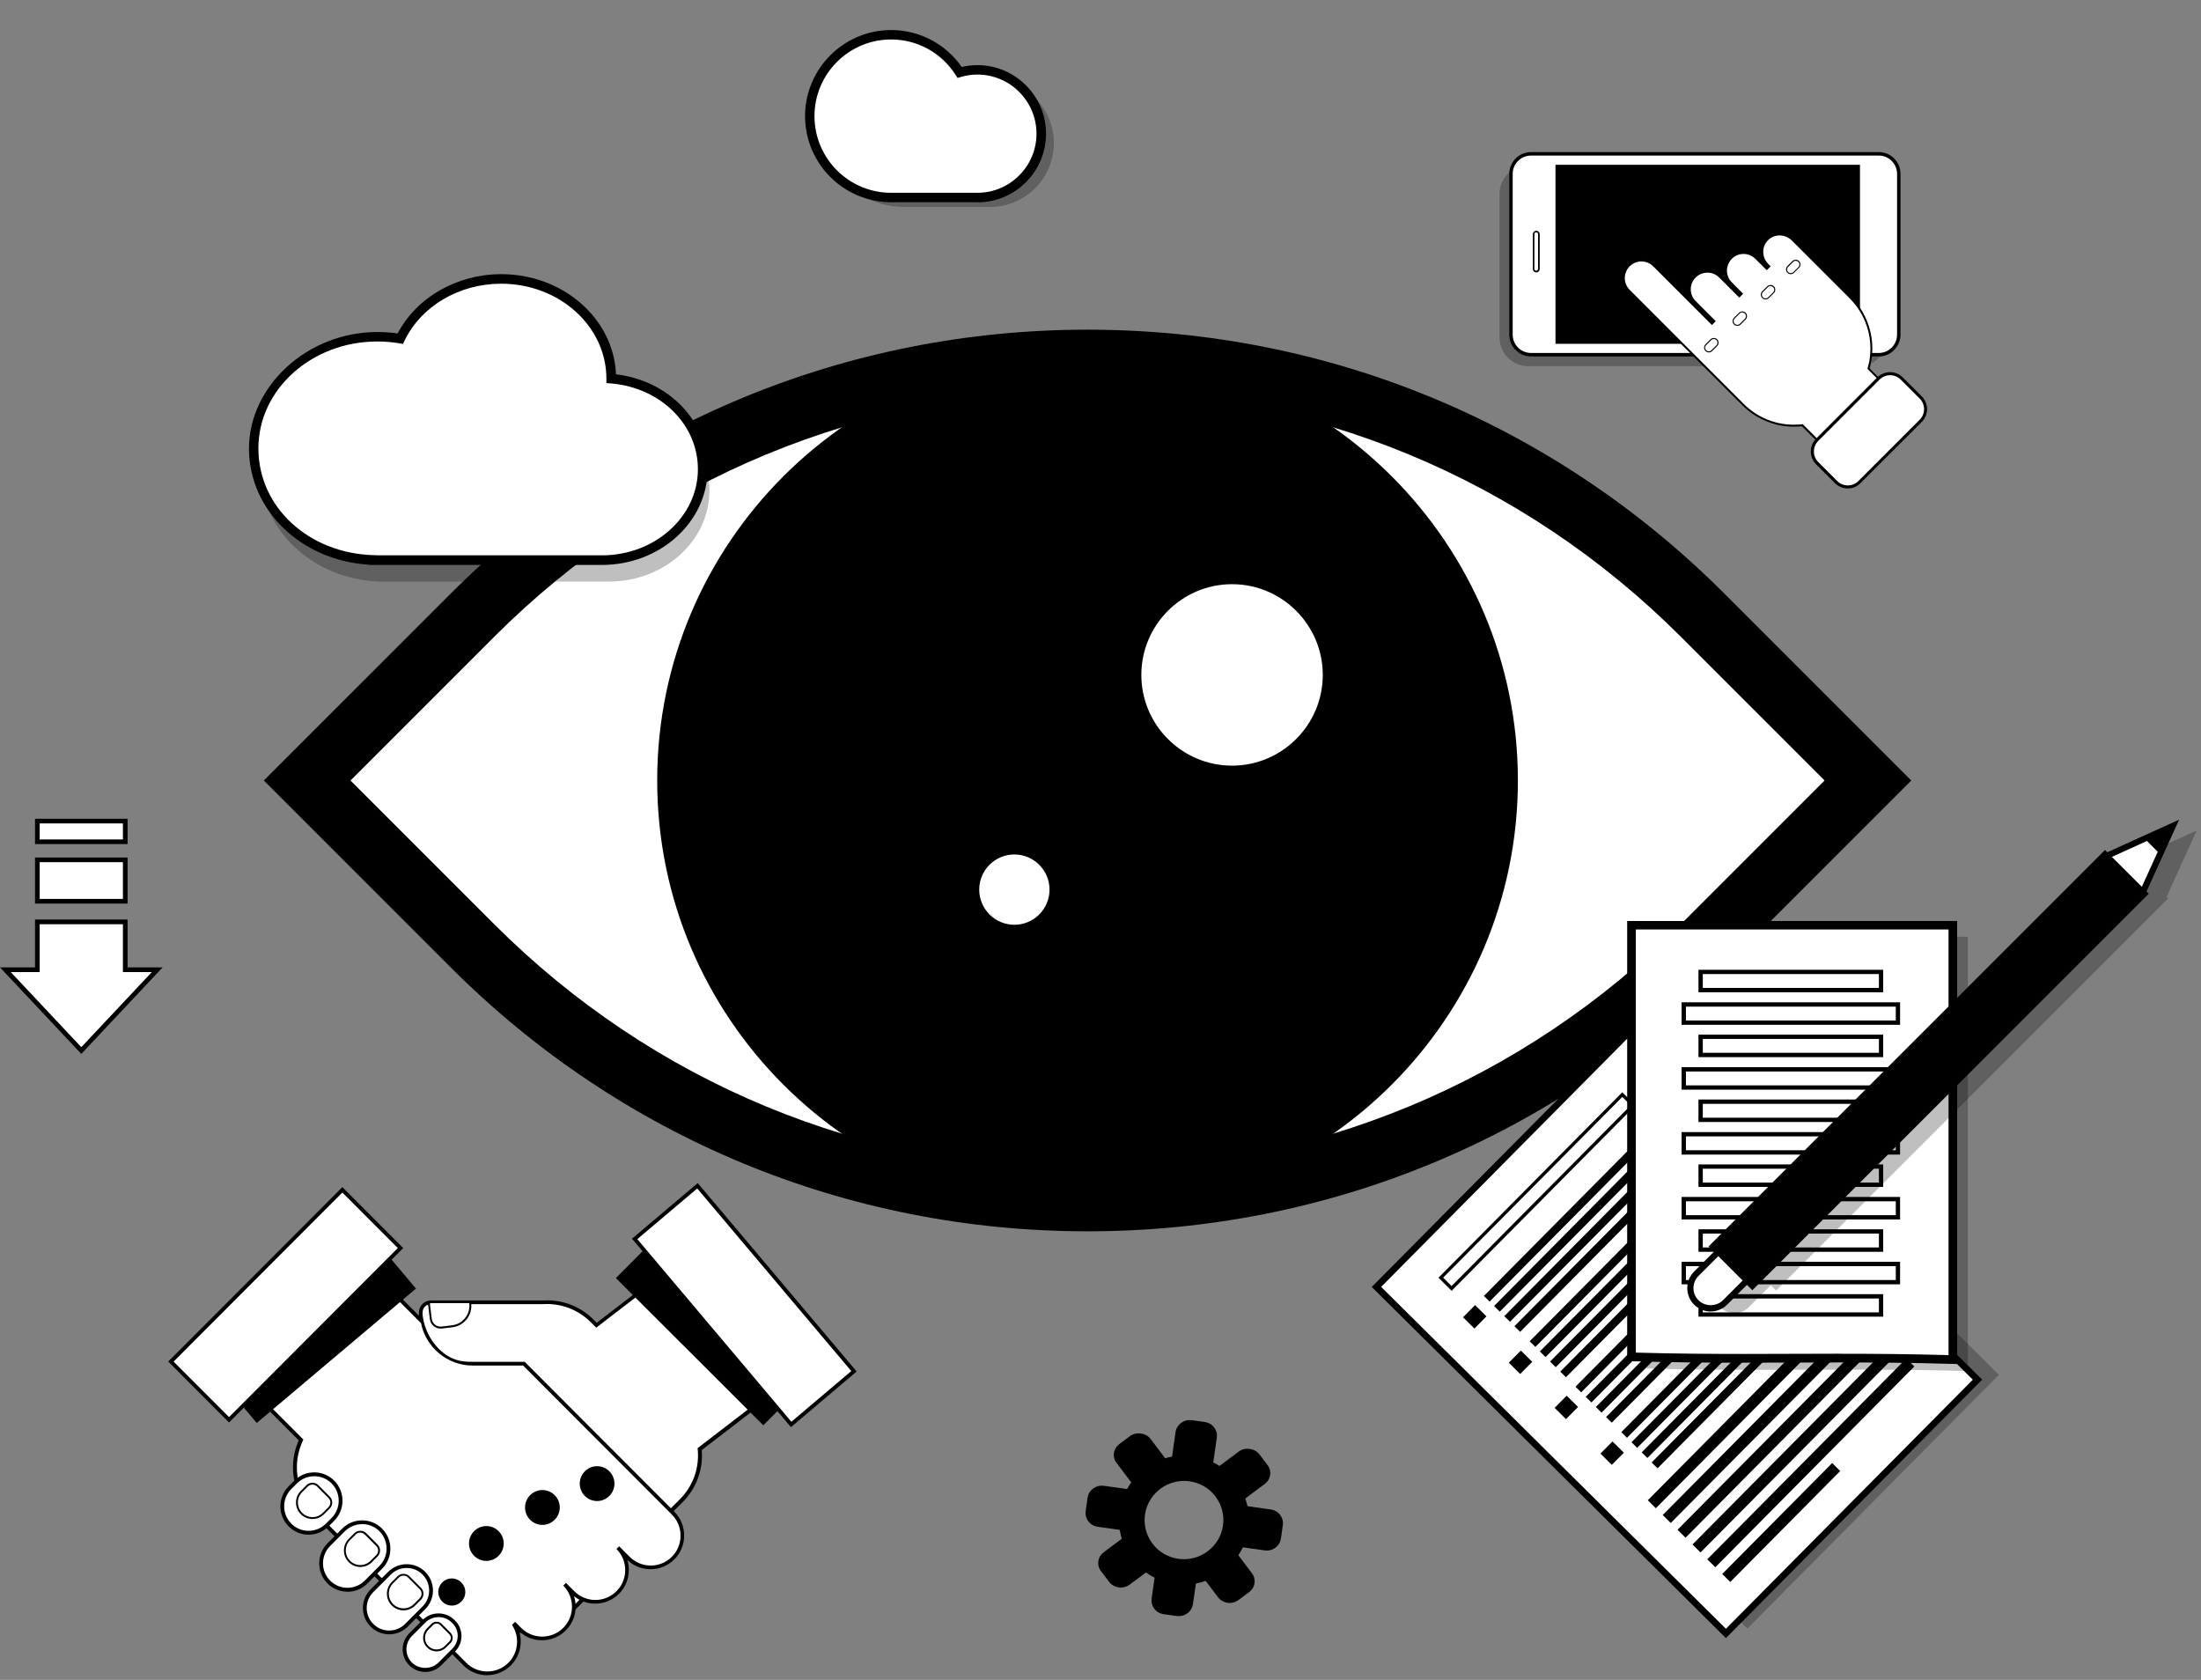
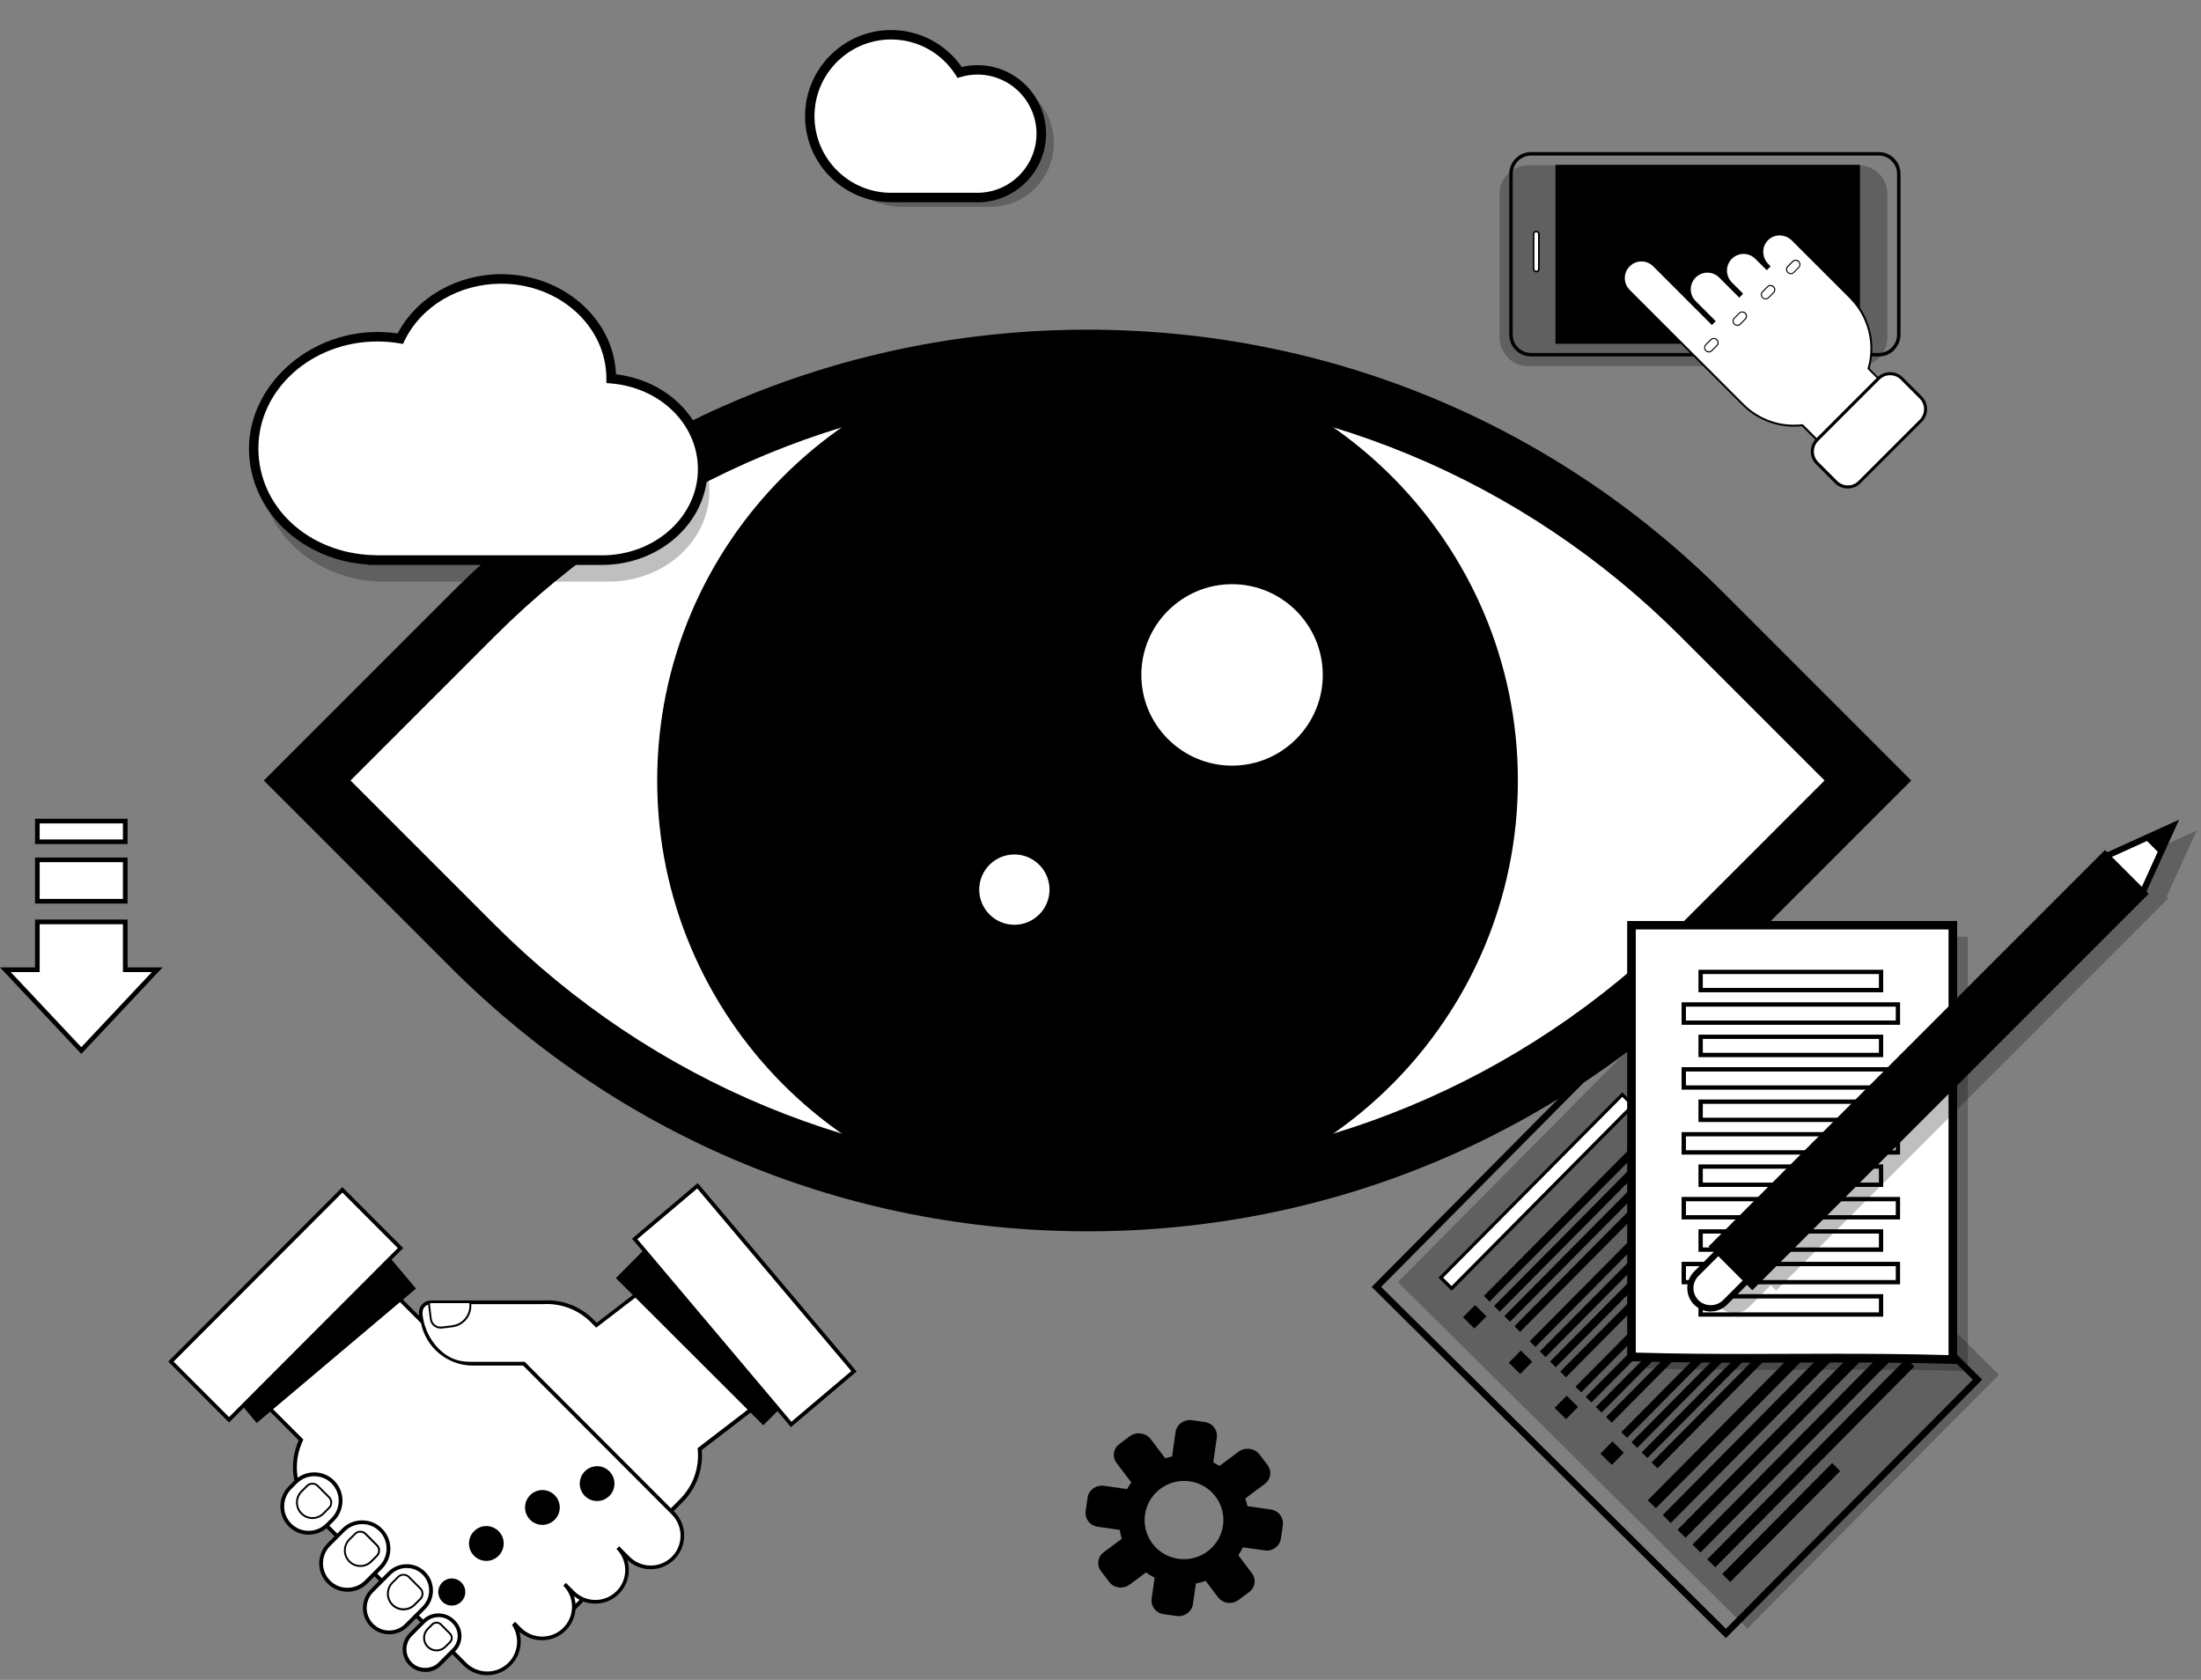
<svg xmlns="http://www.w3.org/2000/svg" width="418" height="319" viewBox="0 0 418 319" fill="none">
  <rect x="0" y="0" width="418" height="319" fill="#808080" stroke="none" />
  <path d="M323.332 116.797L354.74 148.204L323.332 179.612C258.867 244.077 154.203 244.077 89.738 179.612L58.331 148.204L89.738 116.797C154.203 52.332 258.867 52.332 323.332 116.797Z" fill="white" style="fill:white;fill-opacity:1;" />
  <path d="M206.54 233.816C160.869 233.816 117.926 216.03 85.63 183.733L50.105 148.209L85.63 112.685C117.926 80.388 160.869 62.603 206.54 62.603C252.21 62.603 295.153 80.388 327.449 112.685L362.974 148.209L327.449 183.733C295.153 216.03 252.21 233.816 206.54 233.816ZM66.567 148.209L93.861 175.503C123.963 205.605 163.98 222.172 206.54 222.172C249.099 222.172 289.127 205.594 319.219 175.503L346.512 148.209L319.219 120.916C289.116 90.813 249.099 74.247 206.54 74.247C163.98 74.247 123.952 90.825 93.861 120.916L66.567 148.209Z" fill="#472F7D" style="fill:#472F7D;fill:color(display-p3 0.278 0.184 0.49);fill-opacity:1;" />
  <path d="M225.422 225.74C268.237 215.311 294.49 172.148 284.061 129.333C273.632 86.518 230.469 60.265 187.654 70.694C144.839 81.123 118.585 124.286 129.015 167.101C139.444 209.916 182.607 236.17 225.422 225.74Z" fill="#E7DCEC" style="fill:#E7DCEC;fill:color(display-p3 0.906 0.863 0.925);fill-opacity:1;" />
  <path d="M206.539 229.938C161.472 229.938 124.811 193.276 124.811 148.209C124.811 103.142 161.472 66.481 206.539 66.481C251.606 66.481 288.268 103.142 288.268 148.209C288.268 193.276 251.606 229.938 206.539 229.938ZM206.539 70.37C163.62 70.37 128.688 105.29 128.688 148.221C128.688 191.152 163.609 226.072 206.539 226.072C249.47 226.072 284.391 191.152 284.391 148.221C284.391 105.29 249.47 70.37 206.539 70.37Z" fill="#472F7D" style="fill:#472F7D;fill:color(display-p3 0.278 0.184 0.49);fill-opacity:1;" />
  <path d="M216.004 189.074C238.572 183.848 252.629 161.316 247.403 138.748C242.176 116.18 219.644 102.123 197.076 107.35C174.509 112.576 160.451 135.108 165.678 157.676C170.905 180.244 193.436 194.301 216.004 189.074Z" fill="#472F7D" style="fill:#472F7D;fill:color(display-p3 0.278 0.184 0.49);fill-opacity:1;" />
  <path d="M233.985 146.096C243.897 146.096 251.933 138.061 251.933 128.148C251.933 118.236 243.897 110.2 233.985 110.2C224.073 110.2 216.037 118.236 216.037 128.148C216.037 138.061 224.073 146.096 233.985 146.096Z" fill="white" style="fill:white;fill-opacity:1;" />
  <path d="M233.984 146.828C223.687 146.828 215.305 138.446 215.305 128.148C215.305 117.851 223.687 109.469 233.984 109.469C244.281 109.469 252.663 117.851 252.663 128.148C252.663 138.446 244.281 146.828 233.984 146.828ZM233.984 110.932C224.488 110.932 216.756 118.664 216.756 128.16C216.756 137.656 224.488 145.388 233.984 145.388C243.48 145.388 251.212 137.656 251.212 128.16C251.212 118.664 243.48 110.932 233.984 110.932Z" fill="#472F7D" style="fill:#472F7D;fill:color(display-p3 0.278 0.184 0.49);fill-opacity:1;" />
  <path d="M192.644 175.874C196.485 175.874 199.598 172.761 199.598 168.92C199.598 165.079 196.485 161.966 192.644 161.966C188.804 161.966 185.69 165.079 185.69 168.92C185.69 172.761 188.804 175.874 192.644 175.874Z" fill="white" style="fill:white;fill-opacity:1;" />
  <path d="M192.644 176.164C188.65 176.164 185.411 172.913 185.411 168.932C185.411 164.95 188.662 161.699 192.644 161.699C196.626 161.699 199.876 164.95 199.876 168.932C199.876 172.913 196.626 176.164 192.644 176.164ZM192.644 162.256C188.964 162.256 185.968 165.251 185.968 168.932C185.968 172.612 188.964 175.607 192.644 175.607C196.324 175.607 199.319 172.612 199.319 168.932C199.319 165.251 196.324 162.256 192.644 162.256Z" fill="#472F7D" style="fill:#472F7D;fill:color(display-p3 0.278 0.184 0.49);fill-opacity:1;" />
  <g opacity="0.25">
    <path d="M352.989 31.386H290.241C287.228 31.386 284.785 33.828 284.785 36.842V64.077C284.785 67.091 287.228 69.533 290.241 69.533H352.989C356.003 69.533 358.446 67.091 358.446 64.077V36.842C358.446 33.828 356.003 31.386 352.989 31.386Z" fill="#472F7D" style="fill:#472F7D;fill:color(display-p3 0.278 0.184 0.49);fill-opacity:1;" />
  </g>
-   <path d="M356.808 29.215H290.763C288.66 29.215 286.955 30.92 286.955 33.023V63.555C286.955 65.658 288.66 67.363 290.763 67.363H356.808C358.911 67.363 360.616 65.658 360.616 63.555V33.023C360.616 30.92 358.911 29.215 356.808 29.215Z" fill="white" style="fill:white;fill-opacity:1;" />
  <path d="M359.734 66.469C358.956 67.247 357.911 67.688 356.809 67.688H290.775C288.488 67.688 286.631 65.83 286.631 63.543V33.023C286.631 31.92 287.06 30.875 287.838 30.097C288.616 29.319 289.661 28.878 290.764 28.878H356.797C357.9 28.878 358.945 29.308 359.722 30.085C360.5 30.863 360.93 31.908 360.93 33.011V63.532C360.93 64.635 360.5 65.679 359.711 66.457L359.734 66.469ZM288.303 30.561C287.641 31.223 287.281 32.094 287.281 33.023V63.543C287.281 65.459 288.837 67.026 290.764 67.026H356.797C357.726 67.026 358.596 66.666 359.258 66.004C359.92 65.343 360.28 64.472 360.28 63.543V33.023C360.28 32.094 359.92 31.223 359.258 30.561C358.596 29.9 357.726 29.54 356.797 29.54H290.764C289.835 29.54 288.964 29.9 288.303 30.561Z" fill="#472F7D" style="fill:#472F7D;fill:color(display-p3 0.278 0.184 0.49);fill-opacity:1;" />
  <path d="M295.561 31.444V65.134H353.084V31.444H295.561Z" fill="#E7DCEC" style="fill:#E7DCEC;fill:color(display-p3 0.906 0.863 0.925);fill-opacity:1;" />
  <path d="M353.234 65.285H295.408V31.293H353.234V65.285ZM295.71 64.971H352.92V31.583H295.71V64.971Z" fill="#472F7D" style="fill:#472F7D;fill:color(display-p3 0.278 0.184 0.49);fill-opacity:1;" />
  <path d="M292.262 44.458V51.064C292.262 51.342 292.041 51.563 291.763 51.563C291.484 51.563 291.264 51.342 291.264 51.064V44.458C291.264 44.179 291.484 43.959 291.763 43.959C292.041 43.959 292.262 44.179 292.262 44.458Z" fill="white" style="fill:white;fill-opacity:1;" />
  <path d="M292.226 51.528C292.098 51.656 291.936 51.725 291.761 51.725C291.402 51.725 291.111 51.435 291.111 51.075V44.469C291.111 44.121 291.413 43.808 291.761 43.819C292.121 43.819 292.412 44.11 292.412 44.469V51.075C292.412 51.249 292.342 51.412 292.214 51.539L292.226 51.528ZM291.506 44.203C291.436 44.272 291.402 44.353 291.402 44.458V51.064C291.402 51.261 291.564 51.412 291.75 51.412C291.936 51.412 292.098 51.249 292.098 51.064V44.458C292.098 44.261 291.936 44.11 291.75 44.11C291.657 44.11 291.564 44.145 291.494 44.214L291.506 44.203Z" fill="#472F7D" style="fill:#472F7D;fill:color(display-p3 0.278 0.184 0.49);fill-opacity:1;" />
  <path d="M229.69 280.055L222.632 279.057L223.653 271.987C223.828 270.756 225.035 269.909 226.324 270.083L228.738 270.42C230.004 270.594 230.886 271.708 230.712 272.916L229.69 280.044V280.055Z" fill="#E7DCEC" style="fill:#E7DCEC;fill:color(display-p3 0.906 0.863 0.925);fill-opacity:1;" />
  <path d="M230.026 280.496L222.189 279.382L223.257 271.917C223.466 270.501 224.848 269.468 226.369 269.688L228.783 270.025C229.526 270.129 230.177 270.512 230.606 271.093C231.012 271.639 231.187 272.3 231.094 272.974L230.014 280.496H230.026ZM223.072 278.72L229.352 279.614L230.316 272.869C230.386 272.416 230.258 271.952 229.979 271.569C229.666 271.151 229.201 270.884 228.667 270.814L226.253 270.478C225.161 270.327 224.163 271.046 224.024 272.045L223.06 278.732L223.072 278.72Z" fill="#472F7D" style="fill:#472F7D;fill:color(display-p3 0.278 0.184 0.49);fill-opacity:1;" />
  <path d="M220.122 296.494L227.18 297.492L226.158 304.562C225.984 305.793 224.777 306.64 223.488 306.466L221.074 306.13C219.808 305.955 218.926 304.841 219.1 303.634L220.122 296.505V296.494Z" fill="#E7DCEC" style="fill:#E7DCEC;fill:color(display-p3 0.906 0.863 0.925);fill-opacity:1;" />
  <path d="M223.837 306.884C223.71 306.884 223.57 306.884 223.431 306.861L221.016 306.524C220.273 306.42 219.623 306.036 219.194 305.456C218.787 304.91 218.613 304.249 218.706 303.575L219.786 296.052L227.622 297.167L226.554 304.632C226.368 305.92 225.207 306.896 223.837 306.896V306.884ZM220.459 296.935L219.495 303.68C219.426 304.132 219.554 304.597 219.832 304.98C220.146 305.398 220.61 305.665 221.144 305.735L223.559 306.071C224.65 306.234 225.648 305.502 225.788 304.504L226.751 297.817L220.471 296.923L220.459 296.935Z" fill="#472F7D" style="fill:#472F7D;fill:color(display-p3 0.278 0.184 0.49);fill-opacity:1;" />
  <path d="M233.184 293.023L234.194 286.011L241.275 287.009C242.541 287.195 243.423 288.298 243.249 289.505L242.877 292.106C242.703 293.336 241.496 294.184 240.207 294.009L233.195 293.011L233.184 293.023Z" fill="#E7DCEC" style="fill:#E7DCEC;fill:color(display-p3 0.906 0.863 0.925);fill-opacity:1;" />
  <path d="M240.554 294.427C240.415 294.427 240.287 294.427 240.148 294.404L232.741 293.359L233.856 285.581L241.32 286.637C242.063 286.742 242.714 287.125 243.143 287.706C243.549 288.251 243.724 288.913 243.631 289.586L243.259 292.187C243.073 293.475 241.912 294.45 240.554 294.45V294.427ZM233.624 292.686L240.252 293.626C241.355 293.789 242.342 293.057 242.481 292.059L242.853 289.459C242.922 289.006 242.795 288.541 242.516 288.158C242.203 287.74 241.738 287.473 241.204 287.404L234.517 286.452L233.624 292.686Z" fill="#472F7D" style="fill:#472F7D;fill:color(display-p3 0.278 0.184 0.49);fill-opacity:1;" />
  <path d="M216.627 283.527L215.617 290.539L208.536 289.54C207.27 289.366 206.388 288.251 206.562 287.044L206.933 284.444C207.108 283.213 208.315 282.366 209.604 282.54L216.616 283.538L216.627 283.527Z" fill="#E7DCEC" style="fill:#E7DCEC;fill:color(display-p3 0.906 0.863 0.925);fill-opacity:1;" />
  <path d="M215.954 290.98L208.489 289.923C207.746 289.819 207.096 289.436 206.666 288.855C206.26 288.309 206.086 287.648 206.179 286.974L206.55 284.374C206.759 282.958 208.152 281.924 209.673 282.145L217.08 283.19L215.965 290.98H215.954ZM209.255 282.9C208.28 282.9 207.444 283.584 207.316 284.49L206.945 287.09C206.875 287.543 207.003 288.008 207.282 288.391C207.595 288.809 208.059 289.076 208.593 289.145L215.28 290.097L216.174 283.863L209.545 282.923C209.441 282.911 209.348 282.9 209.255 282.9Z" fill="#472F7D" style="fill:#472F7D;fill:color(display-p3 0.278 0.184 0.49);fill-opacity:1;" />
  <path d="M234.145 285.813L229.873 280.148L235.515 275.945C236.572 275.156 238.092 275.365 238.882 276.398L240.426 278.441C241.157 279.405 240.96 280.752 239.973 281.483L234.168 285.813H234.145Z" fill="#E7DCEC" style="fill:#E7DCEC;fill:color(display-p3 0.906 0.863 0.925);fill-opacity:1;" />
  <path d="M234.064 286.359L229.315 280.067L235.271 275.632C236.455 274.75 238.301 275.005 239.183 276.166L240.727 278.209C241.145 278.755 241.319 279.428 241.215 280.09C241.122 280.775 240.75 281.378 240.182 281.796L234.064 286.359ZM230.418 280.229L234.226 285.267L239.717 281.169C240.112 280.879 240.367 280.45 240.437 279.974C240.507 279.509 240.379 279.057 240.1 278.673L238.556 276.63C237.929 275.806 236.594 275.62 235.747 276.259L230.43 280.229H230.418Z" fill="#472F7D" style="fill:#472F7D;fill:color(display-p3 0.278 0.184 0.49);fill-opacity:1;" />
  <path d="M215.676 290.724L219.948 296.389L214.306 300.592C213.249 301.381 211.728 301.172 210.939 300.139L209.395 298.096C208.664 297.132 208.861 295.786 209.848 295.054L215.652 290.724H215.676Z" fill="#E7DCEC" style="fill:#E7DCEC;fill:color(display-p3 0.906 0.863 0.925);fill-opacity:1;" />
  <path d="M212.855 301.463C211.972 301.463 211.148 301.056 210.626 300.371L209.082 298.328C208.664 297.783 208.49 297.109 208.594 296.447C208.687 295.762 209.058 295.159 209.627 294.741L215.745 290.178L220.494 296.471L214.538 300.905C214.05 301.265 213.47 301.463 212.855 301.463ZM215.594 291.27L210.103 295.368C209.709 295.658 209.453 296.088 209.384 296.564C209.314 297.028 209.442 297.481 209.72 297.864L211.264 299.907C211.891 300.731 213.226 300.917 214.074 300.278L219.391 296.308L215.583 291.27H215.594Z" fill="#472F7D" style="fill:#472F7D;fill:color(display-p3 0.278 0.184 0.49);fill-opacity:1;" />
  <path d="M227.379 297.446L233.079 293.197L237.456 298.99C238.187 299.953 237.99 301.3 237.003 302.031L234.995 303.529C233.938 304.318 232.417 304.109 231.628 303.076L227.379 297.446Z" fill="#E7DCEC" style="fill:#E7DCEC;fill:color(display-p3 0.906 0.863 0.925);fill-opacity:1;" />
  <path d="M233.543 304.388C232.661 304.388 231.836 303.982 231.314 303.297L226.821 297.353L233.148 292.639L237.757 298.746C238.175 299.291 238.349 299.965 238.245 300.627C238.152 301.311 237.78 301.915 237.212 302.333L235.203 303.831C234.716 304.191 234.135 304.388 233.52 304.388H233.543ZM227.936 297.527L231.953 302.832C232.579 303.657 233.915 303.842 234.762 303.204L236.77 301.706C237.165 301.416 237.42 300.986 237.49 300.522C237.56 300.058 237.432 299.605 237.153 299.222L233.009 293.742L227.936 297.527Z" fill="#472F7D" style="fill:#472F7D;fill:color(display-p3 0.278 0.184 0.49);fill-opacity:1;" />
  <path d="M222.434 279.103L216.734 283.352L212.357 277.559C211.626 276.596 211.823 275.249 212.81 274.518L214.818 273.02C215.874 272.231 217.395 272.44 218.185 273.473L222.434 279.103Z" fill="#E7DCEC" style="fill:#E7DCEC;fill:color(display-p3 0.906 0.863 0.925);fill-opacity:1;" />
  <path d="M216.652 283.898L212.044 277.791C211.626 277.246 211.452 276.572 211.556 275.911C211.649 275.226 212.02 274.622 212.589 274.204L214.598 272.707C215.782 271.824 217.628 272.08 218.51 273.241L223.003 279.184L216.676 283.898H216.652ZM216.269 272.939C215.828 272.939 215.399 273.078 215.05 273.333L213.042 274.831C212.647 275.121 212.392 275.551 212.322 276.015C212.253 276.48 212.38 276.932 212.659 277.315L216.803 282.795L221.877 279.01L217.86 273.705C217.488 273.217 216.896 272.927 216.258 272.927L216.269 272.939Z" fill="#472F7D" style="fill:#472F7D;fill:color(display-p3 0.278 0.184 0.49);fill-opacity:1;" />
  <path d="M226.541 276.885C220.005 275.957 213.956 280.473 213.028 286.962C212.099 293.452 216.638 299.465 223.174 300.382C229.71 301.311 235.759 296.795 236.687 290.306C237.616 283.816 233.077 277.803 226.541 276.885ZM223.743 296.377C219.436 295.762 216.441 291.803 217.056 287.531C217.671 283.259 221.653 280.287 225.96 280.891C230.267 281.506 233.263 285.465 232.647 289.737C232.032 294.009 228.05 296.981 223.743 296.377Z" fill="#E7DCEC" style="fill:#E7DCEC;fill:color(display-p3 0.906 0.863 0.925);fill-opacity:1;" />
  <path d="M224.868 300.905C224.288 300.905 223.696 300.859 223.115 300.777C219.842 300.313 216.939 298.606 214.966 295.971C213.004 293.359 212.18 290.143 212.644 286.916C213.503 280.914 218.75 276.386 224.845 276.386C225.426 276.386 226.018 276.433 226.598 276.514C229.872 276.979 232.774 278.685 234.748 281.32C236.71 283.932 237.534 287.148 237.07 290.376C236.211 296.378 230.963 300.905 224.868 300.905ZM224.834 277.164C219.122 277.164 214.211 281.402 213.41 287.021C212.981 290.039 213.747 293.046 215.581 295.495C217.439 297.968 220.144 299.57 223.22 300C223.766 300.081 224.323 300.116 224.868 300.116C230.58 300.116 235.491 295.878 236.292 290.259C236.721 287.241 235.955 284.234 234.121 281.785C232.264 279.312 229.559 277.71 226.482 277.28C225.937 277.199 225.379 277.164 224.834 277.164ZM224.857 296.854C224.462 296.854 224.067 296.83 223.684 296.772C221.49 296.459 219.551 295.321 218.228 293.545C216.916 291.792 216.359 289.644 216.672 287.473C217.253 283.456 220.759 280.415 224.845 280.415C225.24 280.415 225.635 280.438 226.018 280.496C228.212 280.81 230.151 281.947 231.474 283.724C232.786 285.476 233.343 287.624 233.03 289.795C232.449 293.812 228.943 296.854 224.857 296.854ZM224.845 281.216C221.154 281.216 217.973 283.956 217.45 287.601C217.172 289.551 217.671 291.502 218.855 293.092C220.051 294.694 221.815 295.727 223.8 296.006C224.149 296.052 224.509 296.076 224.868 296.076C228.56 296.076 231.741 293.336 232.264 289.691C232.542 287.74 232.043 285.79 230.859 284.199C229.663 282.597 227.898 281.564 225.913 281.286C225.565 281.239 225.205 281.216 224.845 281.216Z" fill="#472F7D" style="fill:#472F7D;fill:color(display-p3 0.278 0.184 0.49);fill-opacity:1;" />
  <path d="M7.104 171.138H23.798V163.278H7.104V171.138Z" fill="white" style="fill:white;fill-opacity:1;" />
  <path d="M24.228 171.579H6.651V162.837H24.228V171.579ZM7.534 170.697H23.345V163.719H7.534V170.697Z" fill="#472F7D" style="fill:#472F7D;fill:color(display-p3 0.278 0.184 0.49);fill-opacity:1;" />
  <path d="M7.104 159.854H23.798V155.93H7.104V159.854Z" fill="white" style="fill:white;fill-opacity:1;" />
  <path d="M24.228 160.283H6.651V155.477H24.228V160.283ZM7.534 159.401H23.345V156.359H7.534V159.401Z" fill="#472F7D" style="fill:#472F7D;fill:color(display-p3 0.278 0.184 0.49);fill-opacity:1;" />
  <path d="M15.441 199.487L29.871 184.151H23.788V175.05H7.094V184.151H1.022L15.441 199.487Z" fill="white" style="fill:white;fill-opacity:1;" />
  <path d="M15.44 200.126L0 183.699H6.652V174.609H24.228V183.699H30.881L15.44 200.126ZM2.043 184.593L15.44 198.849L28.837 184.593H23.346V175.503H7.534V184.593H2.043Z" fill="#472F7D" style="fill:#472F7D;fill:color(display-p3 0.278 0.184 0.49);fill-opacity:1;" />
  <g opacity="0.25">
    <path d="M72.939 68.036C74.425 68.036 75.865 68.164 77.281 68.396C80.497 61.721 87.869 57.054 96.448 57.054C107.988 57.054 117.345 65.494 117.345 75.907C117.345 75.93 117.345 75.954 117.345 75.988C127.085 76.789 134.724 84.184 134.724 93.182C134.724 102.713 126.156 110.444 115.592 110.444H72.115C59.519 110.027 49.454 100.693 49.454 89.234C49.454 77.776 59.972 68.024 72.951 68.024L72.939 68.036Z" fill="#472F7D" style="fill:#472F7D;fill:color(display-p3 0.278 0.184 0.49);fill-opacity:1;" />
  </g>
  <path d="M48.178 85.16C48.178 73.446 58.696 63.95 71.675 63.95C73.161 63.95 74.6 64.077 76.017 64.309C79.232 57.634 86.604 52.967 95.183 52.967C106.723 52.967 116.08 61.407 116.08 71.821C116.08 71.844 116.08 71.867 116.08 71.902C125.82 72.703 133.459 80.098 133.459 89.095C133.459 98.626 124.891 106.358 114.327 106.358H70.85C58.255 105.94 48.189 96.606 48.189 85.148L48.178 85.16Z" fill="white" style="fill:white;fill-opacity:1;" />
  <path d="M114.327 107.275H69.945V107.217C57.164 106.404 47.284 96.862 47.284 85.16C47.284 73.457 58.232 63.044 71.698 63.044C72.975 63.044 74.252 63.137 75.518 63.311C79.128 56.462 86.779 52.062 95.195 52.062C106.944 52.062 116.556 60.525 116.986 71.078C126.958 72.262 134.376 79.877 134.376 89.095C134.376 99.114 125.379 107.275 114.327 107.275ZM71.327 105.453H114.316C124.369 105.453 132.542 98.115 132.542 89.095C132.542 80.586 125.426 73.585 115.999 72.807L115.163 72.738V71.902C115.163 61.93 106.201 53.873 95.172 53.873C87.197 53.873 79.999 58.122 76.83 64.693L76.528 65.308L75.854 65.192C74.473 64.96 73.068 64.844 71.663 64.844C59.207 64.844 49.072 73.945 49.072 85.136C49.072 96.328 58.638 105.035 70.862 105.418H71.315L71.327 105.453Z" fill="#472F7D" style="fill:#472F7D;fill:color(display-p3 0.278 0.184 0.49);fill-opacity:1;" />
  <g opacity="0.25">
    <path d="M171.64 8.4C177.108 8.4 181.914 11.256 184.654 15.54C185.722 15.226 186.86 15.052 188.021 15.052C194.719 15.052 200.141 20.485 200.141 27.172C200.141 33.859 194.708 39.292 188.021 39.292H171.64C163.108 39.292 156.188 32.373 156.188 23.84C156.188 15.307 163.108 8.388 171.64 8.388V8.4Z" fill="#472F7D" style="fill:#472F7D;fill:color(display-p3 0.278 0.184 0.49);fill-opacity:1;" />
  </g>
  <path d="M169.238 6.589C174.706 6.589 179.512 9.444 182.252 13.728C183.32 13.415 184.458 13.241 185.619 13.241C192.317 13.241 197.739 18.674 197.739 25.361C197.739 32.047 192.305 37.481 185.619 37.481H169.238C160.705 37.481 153.786 30.561 153.786 22.029C153.786 13.496 160.705 6.577 169.238 6.577V6.589Z" fill="white" style="fill:white;fill-opacity:1;" />
  <path d="M185.619 38.398H169.238C160.218 38.398 152.893 31.061 152.893 22.052C152.893 13.043 160.23 5.706 169.238 5.706C174.613 5.706 179.582 8.318 182.647 12.718C183.634 12.486 184.632 12.37 185.631 12.37C192.805 12.37 198.656 18.209 198.656 25.395C198.656 32.582 192.817 38.421 185.631 38.421L185.619 38.398ZM169.238 7.494C161.216 7.494 154.68 14.018 154.68 22.052C154.68 30.086 161.205 36.61 169.238 36.61H185.619C191.807 36.61 196.845 31.572 196.845 25.384C196.845 19.196 191.807 14.158 185.619 14.158C184.574 14.158 183.529 14.309 182.496 14.611L181.846 14.796L181.486 14.227C178.793 10.013 174.207 7.494 169.227 7.494H169.238Z" fill="#472F7D" style="fill:#472F7D;fill:color(display-p3 0.278 0.184 0.49);fill-opacity:1;" />
  <g opacity="0.25">
    <path d="M313.248 195.269L265.477 243.459L331.846 309.252L379.618 261.062L313.248 195.269Z" fill="#472F7D" style="fill:#472F7D;fill:color(display-p3 0.278 0.184 0.49);fill-opacity:1;" />
  </g>
-   <path d="M309.181 196.157L261.409 244.347L327.779 310.14L375.55 261.95L309.181 196.157Z" fill="white" style="fill:white;fill-opacity:1;" />
  <path d="M327.774 311.063L260.511 244.38L309.177 195.296L376.44 261.98L327.774 311.063ZM262.299 244.368L327.774 309.287L374.664 261.991L309.188 197.073L262.299 244.368Z" fill="#472F7D" style="fill:#472F7D;fill:color(display-p3 0.278 0.184 0.49);fill-opacity:1;" />
  <path d="M308.086 207.826L273.62 242.594L275.673 244.629L310.139 209.861L308.086 207.826Z" fill="white" style="fill:white;fill-opacity:1;" />
  <path d="M275.683 245.1L273.188 242.627L273.408 242.406L308.096 207.416L310.592 209.901L310.372 210.121L275.683 245.111V245.1ZM274.07 242.615L275.672 244.206L309.698 209.889L308.096 208.299L274.07 242.615Z" fill="#E7DCEC" style="fill:#E7DCEC;fill:color(display-p3 0.906 0.863 0.925);fill-opacity:1;" />
  <path d="M315.635 211.971L281.814 246.087L282.895 247.158L316.715 213.042L315.635 211.971Z" fill="#E7DCEC" style="fill:#E7DCEC;fill:color(display-p3 0.906 0.863 0.925);fill-opacity:1;" />
  <path d="M317.568 213.882L283.748 247.998L284.828 249.069L318.648 214.952L317.568 213.882Z" fill="#E7DCEC" style="fill:#E7DCEC;fill:color(display-p3 0.906 0.863 0.925);fill-opacity:1;" />
  <path d="M319.505 215.803L285.685 249.92L286.765 250.991L320.585 216.874L319.505 215.803Z" fill="#E7DCEC" style="fill:#E7DCEC;fill:color(display-p3 0.906 0.863 0.925);fill-opacity:1;" />
  <path d="M321.432 217.722L287.612 251.839L288.692 252.909L322.512 218.793L321.432 217.722Z" fill="#E7DCEC" style="fill:#E7DCEC;fill:color(display-p3 0.906 0.863 0.925);fill-opacity:1;" />
  <path d="M280.137 247.829L277.849 250.137L280.008 252.279L282.297 249.971L280.137 247.829Z" fill="#E7DCEC" style="fill:#E7DCEC;fill:color(display-p3 0.906 0.863 0.925);fill-opacity:1;" />
  <path d="M324.328 220.582L290.508 254.698L291.588 255.769L325.408 221.653L324.328 220.582Z" fill="#E7DCEC" style="fill:#E7DCEC;fill:color(display-p3 0.906 0.863 0.925);fill-opacity:1;" />
  <path d="M326.262 222.509L292.441 256.625L293.521 257.696L327.342 223.579L326.262 222.509Z" fill="#E7DCEC" style="fill:#E7DCEC;fill:color(display-p3 0.906 0.863 0.925);fill-opacity:1;" />
  <path d="M328.198 224.431L294.378 258.548L295.458 259.618L329.278 225.502L328.198 224.431Z" fill="#E7DCEC" style="fill:#E7DCEC;fill:color(display-p3 0.906 0.863 0.925);fill-opacity:1;" />
  <path d="M330.135 226.341L296.314 260.458L297.395 261.528L331.215 227.412L330.135 226.341Z" fill="#E7DCEC" style="fill:#E7DCEC;fill:color(display-p3 0.906 0.863 0.925);fill-opacity:1;" />
  <path d="M288.831 256.459L286.542 258.767L288.702 260.909L290.991 258.6L288.831 256.459Z" fill="#E7DCEC" style="fill:#E7DCEC;fill:color(display-p3 0.906 0.863 0.925);fill-opacity:1;" />
  <path d="M333.025 229.209L299.205 263.326L300.285 264.396L334.105 230.28L333.025 229.209Z" fill="#E7DCEC" style="fill:#E7DCEC;fill:color(display-p3 0.906 0.863 0.925);fill-opacity:1;" />
  <path d="M334.969 231.128L301.148 265.244L302.228 266.315L336.049 232.199L334.969 231.128Z" fill="#E7DCEC" style="fill:#E7DCEC;fill:color(display-p3 0.906 0.863 0.925);fill-opacity:1;" />
  <path d="M336.895 233.058L303.075 267.175L304.155 268.245L337.975 234.129L336.895 233.058Z" fill="#E7DCEC" style="fill:#E7DCEC;fill:color(display-p3 0.906 0.863 0.925);fill-opacity:1;" />
  <path d="M338.832 234.968L305.012 269.085L306.092 270.156L339.912 236.039L338.832 234.968Z" fill="#E7DCEC" style="fill:#E7DCEC;fill:color(display-p3 0.906 0.863 0.925);fill-opacity:1;" />
  <path d="M297.535 265.031L295.246 267.339L297.406 269.48L299.695 267.172L297.535 265.031Z" fill="#E7DCEC" style="fill:#E7DCEC;fill:color(display-p3 0.906 0.863 0.925);fill-opacity:1;" />
  <path d="M341.73 237.837L307.91 271.953L308.99 273.024L342.81 238.907L341.73 237.837Z" fill="#E7DCEC" style="fill:#E7DCEC;fill:color(display-p3 0.906 0.863 0.925);fill-opacity:1;" />
  <path d="M343.664 239.747L309.844 273.864L310.924 274.934L344.744 240.818L343.664 239.747Z" fill="#E7DCEC" style="fill:#E7DCEC;fill:color(display-p3 0.906 0.863 0.925);fill-opacity:1;" />
  <path d="M345.6 241.674L311.78 275.791L312.86 276.861L346.68 242.745L345.6 241.674Z" fill="#E7DCEC" style="fill:#E7DCEC;fill:color(display-p3 0.906 0.863 0.925);fill-opacity:1;" />
  <path d="M347.526 243.596L313.706 277.712L314.786 278.783L348.606 244.667L347.526 243.596Z" fill="#E7DCEC" style="fill:#E7DCEC;fill:color(display-p3 0.906 0.863 0.925);fill-opacity:1;" />
  <path d="M347.526 243.596L313.706 277.712L314.786 278.783L348.606 244.667L347.526 243.596Z" fill="#E7DCEC" style="fill:#E7DCEC;fill:color(display-p3 0.906 0.863 0.925);fill-opacity:1;" />
  <path d="M350.734 246.762L312.941 284.885L314.467 286.398L352.259 248.274L350.734 246.762Z" fill="#E7DCEC" style="fill:#E7DCEC;fill:color(display-p3 0.906 0.863 0.925);fill-opacity:1;" />
  <path d="M353.566 249.564L315.773 287.688L317.299 289.2L355.091 251.076L353.566 249.564Z" fill="#E7DCEC" style="fill:#E7DCEC;fill:color(display-p3 0.906 0.863 0.925);fill-opacity:1;" />
  <path d="M356.377 252.363L318.585 290.487L320.11 291.999L357.902 253.875L356.377 252.363Z" fill="#E7DCEC" style="fill:#E7DCEC;fill:color(display-p3 0.906 0.863 0.925);fill-opacity:1;" />
  <path d="M359.218 255.162L321.426 293.286L322.951 294.798L360.743 256.674L359.218 255.162Z" fill="#E7DCEC" style="fill:#E7DCEC;fill:color(display-p3 0.906 0.863 0.925);fill-opacity:1;" />
  <path d="M362.029 257.973L324.237 296.096L325.763 297.608L363.555 259.485L362.029 257.973Z" fill="#E7DCEC" style="fill:#E7DCEC;fill:color(display-p3 0.906 0.863 0.925);fill-opacity:1;" />
  <path d="M347.956 277.823L327.074 298.888L328.599 300.4L349.482 279.335L347.956 277.823Z" fill="#E7DCEC" style="fill:#E7DCEC;fill:color(display-p3 0.906 0.863 0.925);fill-opacity:1;" />
  <path d="M306.233 273.718L303.944 276.026L306.104 278.168L308.393 275.86L306.233 273.718Z" fill="#E7DCEC" style="fill:#E7DCEC;fill:color(display-p3 0.906 0.863 0.925);fill-opacity:1;" />
  <path d="M155.119 258.09L136.51 233.804L113.291 251.647L112.467 250.823C109.89 248.246 106.454 247.073 103.087 247.294H81.854C81.633 247.294 81.436 247.329 81.238 247.387C80.948 247.48 80.681 247.642 80.472 247.863C80.124 248.211 79.903 248.71 79.903 249.244C79.903 249.685 79.927 250.126 79.996 250.556C84.35 248.641 89.597 249.418 93.231 252.889L74.145 272.01C69.409 276.758 69.409 284.455 74.145 289.203L91.06 306.153C95.796 310.901 103.482 310.901 108.23 306.153L129.382 284.966C132.052 282.284 133.224 278.674 132.876 275.168L155.108 258.079L155.119 258.09Z" fill="white" style="fill:white;fill-opacity:1;" />
  <path d="M99.663 310.077C96.32 310.077 93.185 308.776 90.828 306.408L73.914 289.459C69.038 284.583 69.038 276.63 73.914 271.755L92.732 252.901C90.573 250.963 87.798 249.906 84.884 249.906C83.248 249.906 81.657 250.243 80.159 250.893L79.718 251.09L79.649 250.614C79.591 250.185 79.556 249.72 79.556 249.256C79.556 248.641 79.8 248.037 80.229 247.619C80.484 247.364 80.798 247.166 81.146 247.062C81.379 246.981 81.611 246.946 81.878 246.946H103.111C103.355 246.934 103.633 246.923 103.9 246.923C107.244 246.923 110.378 248.223 112.735 250.591L113.327 251.183L136.58 233.305L155.631 258.172L133.272 275.353C133.573 279.034 132.262 282.621 129.65 285.233L108.498 306.42C106.141 308.788 102.995 310.088 99.663 310.088V310.077ZM84.873 249.175C88.1 249.175 91.153 250.405 93.487 252.623L93.754 252.878L74.401 272.254C69.804 276.851 69.804 284.339 74.401 288.936L91.316 305.886C93.545 308.115 96.494 309.345 99.64 309.345C102.786 309.345 105.746 308.115 107.964 305.886L129.116 284.699C131.623 282.191 132.854 278.732 132.505 275.191L132.482 274.994L154.586 258.009L136.418 234.292L113.234 252.112L112.189 251.067C109.786 248.664 106.489 247.433 103.088 247.642H81.831C81.657 247.642 81.495 247.666 81.332 247.724C81.1 247.793 80.879 247.933 80.705 248.107C80.415 248.397 80.252 248.803 80.252 249.233C80.252 249.5 80.252 249.767 80.287 250.022C81.738 249.453 83.271 249.163 84.85 249.163L84.873 249.175Z" fill="#472F7D" style="fill:#472F7D;fill:color(display-p3 0.278 0.184 0.49);fill-opacity:1;" />
  <path d="M127.824 295.855C125.468 298.212 121.66 298.212 119.303 295.855L117.306 293.858C118.479 295.031 119.071 296.586 119.071 298.13C119.071 299.675 118.479 301.219 117.306 302.391C114.95 304.748 111.142 304.748 108.785 302.391L107.206 300.812C109.563 303.169 109.563 306.988 107.206 309.345C104.85 311.702 101.042 311.702 98.685 309.345L97.803 308.463C97.803 308.463 97.722 308.544 97.675 308.59C98.256 309.542 98.546 310.634 98.546 311.713C98.546 313.257 97.954 314.79 96.781 315.974C94.425 318.331 90.617 318.331 88.26 315.974L80.761 308.463C80.761 308.463 80.726 308.428 80.703 308.405L59.551 287.218C56.045 283.712 55.139 278.592 56.811 274.239C56.915 273.96 57.031 273.693 57.159 273.415L38.004 254.224L60.7 231.494L79.983 250.753C80.087 250.707 80.076 250.591 80.18 250.544C80.807 255.269 84.859 258.915 89.746 258.903H99.463L100.183 259.634L114.776 274.25L114.799 274.274L127.813 287.299C130.169 289.656 130.169 293.475 127.813 295.832L127.824 295.855Z" fill="white" style="fill:white;fill-opacity:1;" />
  <path d="M92.522 318.11C90.815 318.11 89.213 317.448 88.006 316.241L59.296 287.485C55.802 283.991 54.699 278.743 56.475 274.123C56.556 273.914 56.638 273.717 56.731 273.508L37.494 254.236L60.701 230.995L79.984 250.254C79.984 250.254 80.019 250.231 80.042 250.219L80.483 250.034L80.541 250.51C81.156 255.095 85.103 258.555 89.736 258.555H99.615L100.439 259.391L128.069 287.067C130.554 289.563 130.554 293.615 128.069 296.111C126.862 297.318 125.26 297.98 123.553 297.98C121.847 297.98 120.326 297.353 119.13 296.204C119.327 296.819 119.42 297.469 119.42 298.131C119.42 299.837 118.759 301.439 117.551 302.647C116.344 303.854 114.742 304.516 113.035 304.516C111.549 304.516 110.145 304.017 109.007 303.088C109.727 305.305 109.216 307.848 107.451 309.601C106.244 310.808 104.642 311.47 102.935 311.47C101.229 311.47 99.778 310.866 98.593 309.763C98.791 310.39 98.895 311.052 98.895 311.713C98.895 313.42 98.234 315.022 97.026 316.229C95.819 317.437 94.217 318.099 92.51 318.099L92.522 318.11ZM38.527 254.236L57.613 273.357L57.508 273.589C57.381 273.856 57.265 274.111 57.172 274.39C55.488 278.743 56.533 283.689 59.83 286.986L88.54 315.742C89.608 316.81 91.036 317.402 92.545 317.402C94.054 317.402 95.482 316.81 96.55 315.742C97.618 314.674 98.199 313.246 98.199 311.737C98.199 310.703 97.92 309.682 97.386 308.8L97.235 308.544L97.827 307.975L98.965 309.113C100.033 310.181 101.461 310.773 102.97 310.773C104.479 310.773 105.907 310.181 106.975 309.113C109.181 306.907 109.181 303.308 106.975 301.091L107.486 300.58L109.065 302.159C110.133 303.227 111.561 303.819 113.07 303.819C114.579 303.819 116.007 303.227 117.075 302.159C118.143 301.091 118.735 299.663 118.735 298.154C118.735 296.645 118.143 295.205 117.075 294.137L117.586 293.626L119.583 295.623C120.651 296.691 122.079 297.283 123.588 297.283C125.097 297.283 126.525 296.691 127.593 295.623C129.799 293.406 129.799 289.818 127.593 287.601L99.348 259.309H89.782C84.976 259.309 80.866 255.873 79.949 251.218H79.926L60.713 232.039L38.539 254.259L38.527 254.236Z" fill="#472F7D" style="fill:#472F7D;fill:color(display-p3 0.278 0.184 0.49);fill-opacity:1;" />
  <path d="M48.791 269.7L39.423 258.543L69.108 233.502L78.488 244.659L48.791 269.7Z" fill="#E7DCEC" style="fill:#E7DCEC;fill:color(display-p3 0.906 0.863 0.925);fill-opacity:1;" />
  <path d="M48.757 270.211L38.912 258.509L69.154 232.991L78.999 244.694L48.757 270.211ZM39.934 258.59L48.85 269.189L77.989 244.612L69.073 234.013L39.934 258.59Z" fill="#472F7D" style="fill:#472F7D;fill:color(display-p3 0.278 0.184 0.49);fill-opacity:1;" />
  <path d="M43.496 269.607L32.456 258.555L65.02 225.933L76.06 236.996L43.496 269.607Z" fill="white" style="fill:white;fill-opacity:1;" />
  <path d="M43.498 270.118L31.946 258.543L65.021 225.422L76.572 236.996L43.498 270.118ZM32.968 258.555L43.498 269.096L75.55 236.996L65.021 226.455L32.968 258.555Z" fill="#472F7D" style="fill:#472F7D;fill:color(display-p3 0.278 0.184 0.49);fill-opacity:1;" />
  <path d="M93.883 252.762C92.455 251.52 91.735 250.881 90.713 250.347C86.174 248.014 81.496 249.535 80.311 249.952C80.335 250.579 80.904 253.946 83.736 256.512C86.36 258.88 89.053 258.567 89.75 258.555C93.151 258.555 96.553 258.555 99.954 258.555C98.654 257.023 96.646 255.165 93.871 252.75L93.883 252.762Z" fill="white" style="fill:white;fill-opacity:1;" />
  <path d="M55.072 282.493L56.14 281.425C58.09 279.463 61.272 279.463 63.222 281.425C65.172 283.387 65.172 286.556 63.222 288.518L62.154 289.586C60.203 291.548 57.023 291.548 55.072 289.586C53.122 287.624 53.122 284.455 55.072 282.493Z" fill="white" style="fill:white;fill-opacity:1;" />
  <path d="M58.612 291.42C57.173 291.42 55.826 290.863 54.816 289.842C52.727 287.74 52.727 284.339 54.816 282.237L55.884 281.169C56.894 280.148 58.241 279.591 59.681 279.591C61.12 279.591 62.467 280.148 63.477 281.169C65.566 283.271 65.566 286.672 63.477 288.773L62.409 289.842C61.399 290.863 60.04 291.42 58.612 291.42ZM59.681 280.322C58.438 280.322 57.277 280.81 56.395 281.68L55.327 282.748C53.516 284.559 53.516 287.52 55.327 289.331C56.209 290.213 57.37 290.689 58.612 290.689C59.855 290.689 61.016 290.201 61.898 289.331L62.966 288.263C64.777 286.452 64.777 283.491 62.966 281.68C62.084 280.798 60.923 280.322 59.681 280.322Z" fill="#472F7D" style="fill:#472F7D;fill:color(display-p3 0.278 0.184 0.49);fill-opacity:1;" />
  <path d="M62.446 293.324L65.232 290.538C67.183 288.576 70.364 288.576 72.314 290.538C74.264 292.5 74.264 295.669 72.314 297.631L69.528 300.429C67.577 302.391 64.397 302.391 62.446 300.429C60.496 298.467 60.496 295.298 62.446 293.336V293.324Z" fill="white" style="fill:white;fill-opacity:1;" />
  <path d="M65.987 302.252C64.547 302.252 63.2 301.695 62.19 300.673C60.101 298.572 60.101 295.17 62.19 293.069L64.977 290.283C65.987 289.261 67.333 288.704 68.773 288.704C70.212 288.704 71.559 289.261 72.569 290.283C74.659 292.384 74.659 295.785 72.569 297.887L69.783 300.685C68.773 301.706 67.414 302.263 65.987 302.263V302.252ZM68.773 289.424C67.531 289.424 66.37 289.911 65.487 290.782L62.701 293.568C60.89 295.379 60.89 298.339 62.701 300.151C63.583 301.033 64.744 301.509 65.987 301.509C67.229 301.509 68.39 301.021 69.272 300.151L72.058 297.353C73.869 295.542 73.869 292.581 72.058 290.77C71.176 289.888 70.015 289.412 68.773 289.412V289.424Z" fill="#472F7D" style="fill:#472F7D;fill:color(display-p3 0.278 0.184 0.49);fill-opacity:1;" />
  <path d="M66.355 292.337L67.435 291.258C67.98 290.712 68.874 290.712 69.42 291.258L71.591 293.429C72.136 293.974 72.136 294.868 71.591 295.425L70.511 296.505C69.362 297.654 67.504 297.654 66.355 296.505C65.206 295.356 65.206 293.487 66.355 292.337Z" fill="white" style="fill:white;fill-opacity:1;" />
  <path d="M68.434 297.55C67.599 297.55 66.821 297.225 66.229 296.633C65.01 295.414 65.01 293.429 66.229 292.21L67.308 291.13C67.912 290.526 68.957 290.526 69.549 291.13L71.72 293.301C72.335 293.916 72.335 294.926 71.72 295.553L70.64 296.633C70.048 297.225 69.27 297.55 68.434 297.55ZM68.423 291.026C68.098 291.026 67.784 291.153 67.552 291.385L66.472 292.465C65.393 293.545 65.393 295.298 66.472 296.377C66.995 296.9 67.691 297.19 68.423 297.19C69.154 297.19 69.851 296.9 70.373 296.377L71.453 295.298C71.929 294.822 71.929 294.044 71.453 293.568L69.282 291.397C69.05 291.165 68.748 291.037 68.411 291.037L68.423 291.026Z" fill="#472F7D" style="fill:#472F7D;fill:color(display-p3 0.278 0.184 0.49);fill-opacity:1;" />
-   <path d="M57.254 283.224L58.333 282.144C58.879 281.587 59.773 281.587 60.33 282.144L62.501 284.327C63.047 284.873 63.047 285.778 62.501 286.324L61.421 287.403C60.272 288.553 58.403 288.553 57.254 287.403C56.104 286.254 56.104 284.385 57.254 283.224Z" fill="white" style="fill:white;fill-opacity:1;" />
+   <path d="M57.254 283.224L58.333 282.144C58.879 281.587 59.773 281.587 60.33 282.144L62.501 284.327C63.047 284.873 63.047 285.778 62.501 286.324L61.421 287.403C56.104 286.254 56.104 284.385 57.254 283.224Z" fill="white" style="fill:white;fill-opacity:1;" />
  <path d="M59.344 288.448C58.509 288.448 57.719 288.123 57.127 287.531C55.908 286.312 55.908 284.315 57.127 283.096L58.207 282.017C58.81 281.413 59.855 281.413 60.459 282.017L62.63 284.199C63.245 284.815 63.245 285.836 62.63 286.451L61.55 287.531C60.958 288.123 60.169 288.448 59.333 288.448H59.344ZM59.333 281.912C59.008 281.912 58.694 282.04 58.462 282.272L57.383 283.352C56.303 284.431 56.303 286.196 57.383 287.276C57.905 287.798 58.602 288.088 59.344 288.088C60.087 288.088 60.784 287.798 61.306 287.276L62.386 286.196C62.862 285.72 62.862 284.931 62.386 284.455L60.215 282.272C59.983 282.04 59.669 281.912 59.344 281.912H59.333Z" fill="#472F7D" style="fill:#472F7D;fill:color(display-p3 0.278 0.184 0.49);fill-opacity:1;" />
  <path d="M88.183 250.73C87.591 251.334 86.802 251.74 85.908 251.845L83.9 252.088C82.878 252.216 81.949 251.485 81.822 250.463L81.439 247.387C81.636 247.317 81.833 247.282 82.054 247.282H89.275C89.286 247.352 89.298 247.41 89.309 247.468C89.46 248.722 89.019 249.894 88.195 250.719L88.183 250.73Z" fill="white" style="fill:white;fill-opacity:1;" />
  <path d="M83.668 252.286C82.634 252.286 81.764 251.508 81.636 250.486L81.241 247.259L81.38 247.213C81.601 247.143 81.822 247.108 82.054 247.108H89.414L89.449 247.247C89.46 247.317 89.472 247.387 89.484 247.468C89.635 248.722 89.217 249.964 88.323 250.858C87.673 251.508 86.849 251.914 85.943 252.03L83.934 252.274C83.853 252.274 83.772 252.286 83.679 252.286H83.668ZM81.636 247.514L81.996 250.44C82.112 251.346 82.936 252.019 83.876 251.903L85.885 251.659C86.709 251.554 87.464 251.195 88.056 250.591C88.868 249.767 89.263 248.641 89.124 247.491C89.124 247.491 89.124 247.468 89.124 247.456H82.066C81.926 247.456 81.787 247.468 81.647 247.503L81.636 247.514Z" fill="#472F7D" style="fill:#472F7D;fill:color(display-p3 0.278 0.184 0.49);fill-opacity:1;" />
  <path d="M70.641 302.066L73.961 298.746C75.772 296.935 78.709 296.935 80.52 298.746C82.331 300.557 82.331 303.494 80.52 305.305L77.2 308.625C75.389 310.436 72.451 310.436 70.641 308.625C68.829 306.814 68.829 303.877 70.641 302.066Z" fill="white" style="fill:white;fill-opacity:1;" />
  <path d="M73.914 310.343C72.579 310.343 71.325 309.821 70.385 308.881C68.434 306.93 68.434 303.761 70.385 301.811L73.705 298.49C74.645 297.55 75.899 297.028 77.234 297.028C78.569 297.028 79.823 297.55 80.763 298.49C82.714 300.441 82.714 303.61 80.763 305.56L77.443 308.881C76.503 309.821 75.249 310.343 73.914 310.343ZM77.234 297.747C76.096 297.747 75.017 298.189 74.216 299.001L70.895 302.321C69.224 303.993 69.224 306.71 70.895 308.37C71.697 309.182 72.776 309.624 73.914 309.624C75.052 309.624 76.131 309.182 76.932 308.37L80.252 305.05C81.913 303.378 81.913 300.661 80.252 299.001C79.451 298.189 78.372 297.747 77.234 297.747Z" fill="#472F7D" style="fill:#472F7D;fill:color(display-p3 0.278 0.184 0.49);fill-opacity:1;" />
  <path d="M74.53 300.533L75.621 299.442C76.178 298.885 77.072 298.885 77.629 299.442L79.824 301.636C80.381 302.193 80.381 303.087 79.824 303.645L78.732 304.736C77.572 305.897 75.691 305.897 74.53 304.736C73.369 303.575 73.369 301.694 74.53 300.533Z" fill="white" style="fill:white;fill-opacity:1;" />
  <path d="M76.632 305.793C75.785 305.793 74.996 305.467 74.403 304.864C73.173 303.633 73.173 301.636 74.403 300.406L75.495 299.315C76.098 298.711 77.155 298.711 77.758 299.315L79.953 301.509C80.579 302.136 80.579 303.146 79.953 303.773L78.861 304.864C78.269 305.456 77.48 305.793 76.632 305.793ZM76.621 299.198C76.284 299.198 75.982 299.326 75.75 299.558L74.659 300.65C73.567 301.741 73.567 303.506 74.659 304.597C75.181 305.119 75.889 305.409 76.632 305.409C77.375 305.409 78.072 305.119 78.606 304.597L79.697 303.505C80.185 303.018 80.185 302.228 79.697 301.753L77.503 299.558C77.271 299.326 76.957 299.198 76.632 299.198H76.621Z" fill="#472F7D" style="fill:#472F7D;fill:color(display-p3 0.278 0.184 0.49);fill-opacity:1;" />
  <path d="M77.978 310.402L80.509 307.871C82.042 306.338 84.526 306.338 86.07 307.871L86.198 307.998C87.66 309.461 87.66 311.841 86.198 313.315L83.539 315.974C82.007 317.506 79.522 317.506 77.978 315.974C76.446 314.442 76.446 311.946 77.978 310.413V310.402Z" fill="white" style="fill:white;fill-opacity:1;" />
  <path d="M80.752 317.483C79.603 317.483 78.524 317.03 77.722 316.229C76.051 314.558 76.051 311.829 77.722 310.158L80.253 307.627C81.066 306.814 82.146 306.373 83.283 306.373C84.421 306.373 85.512 306.826 86.313 307.627L86.441 307.755C88.043 309.357 88.043 311.98 86.441 313.582L83.783 316.241C82.97 317.054 81.89 317.495 80.752 317.495V317.483ZM83.283 307.081C82.331 307.081 81.438 307.453 80.764 308.126L78.233 310.657C76.84 312.05 76.84 314.314 78.233 315.707C79.58 317.054 81.925 317.054 83.272 315.707L85.93 313.048C87.254 311.725 87.254 309.566 85.93 308.242L85.803 308.114C85.129 307.441 84.235 307.07 83.283 307.07V307.081Z" fill="#472F7D" style="fill:#472F7D;fill:color(display-p3 0.278 0.184 0.49);fill-opacity:1;" />
  <path d="M81.229 309.333L82.1 308.463C82.541 308.022 83.26 308.022 83.713 308.463L85.466 310.227C85.907 310.668 85.907 311.4 85.466 311.841L84.596 312.712C83.667 313.64 82.157 313.64 81.229 312.712C80.3 311.783 80.3 310.274 81.229 309.345V309.333Z" fill="white" style="fill:white;fill-opacity:1;" />
  <path d="M82.912 313.582C82.227 313.582 81.589 313.315 81.101 312.828C80.103 311.829 80.103 310.204 81.101 309.194L81.972 308.323C82.471 307.824 83.342 307.824 83.841 308.323L85.594 310.088C86.105 310.599 86.105 311.446 85.594 311.957L84.723 312.828C84.236 313.315 83.597 313.582 82.912 313.582ZM82.901 308.312C82.645 308.312 82.402 308.416 82.227 308.59L81.357 309.461C80.498 310.32 80.498 311.713 81.357 312.572C81.775 312.99 82.32 313.222 82.912 313.222C83.504 313.222 84.05 312.99 84.468 312.572L85.339 311.702C85.71 311.33 85.71 310.715 85.339 310.343L83.586 308.579C83.4 308.393 83.168 308.3 82.912 308.3L82.901 308.312Z" fill="#472F7D" style="fill:#472F7D;fill:color(display-p3 0.278 0.184 0.49);fill-opacity:1;" />
  <path d="M144.963 270.141L155.237 259.808L127.747 232.364L117.473 242.685L144.963 270.141Z" fill="#E7DCEC" style="fill:#E7DCEC;fill:color(display-p3 0.906 0.863 0.925);fill-opacity:1;" />
  <path d="M144.964 270.651L116.963 242.697L127.748 231.854L155.749 259.808L144.964 270.651ZM117.984 242.685L144.964 269.618L154.728 259.808L127.748 232.875L117.984 242.685Z" fill="#472F7D" style="fill:#472F7D;fill:color(display-p3 0.278 0.184 0.49);fill-opacity:1;" />
  <path d="M150.246 270.489L162.18 260.401L132.449 225.167L120.526 235.255L150.246 270.489Z" fill="white" style="fill:white;fill-opacity:1;" />
  <path d="M150.211 271L120.027 235.22L132.507 224.656L162.691 260.436L150.211 271ZM121.037 235.302L150.293 269.978L161.67 260.354L132.414 225.678L121.037 235.302Z" fill="#472F7D" style="fill:#472F7D;fill:color(display-p3 0.278 0.184 0.49);fill-opacity:1;" />
  <path d="M88.194 302.31C88.194 303.633 87.126 304.701 85.803 304.701C84.479 304.701 83.411 303.633 83.411 302.31C83.411 300.986 84.479 299.918 85.803 299.918C87.126 299.918 88.194 300.986 88.194 302.31Z" fill="#E7DCEC" style="fill:#E7DCEC;fill:color(display-p3 0.906 0.863 0.925);fill-opacity:1;" />
  <path d="M85.802 304.887C84.386 304.887 83.236 303.738 83.236 302.31C83.236 300.882 84.386 299.733 85.802 299.733C87.218 299.733 88.368 300.882 88.368 302.31C88.368 303.738 87.218 304.887 85.802 304.887ZM85.802 300.104C84.583 300.104 83.596 301.103 83.596 302.322C83.596 303.54 84.583 304.539 85.802 304.539C87.021 304.539 88.008 303.54 88.008 302.322C88.008 301.103 87.021 300.104 85.802 300.104Z" fill="#472F7D" style="fill:#472F7D;fill:color(display-p3 0.278 0.184 0.49);fill-opacity:1;" />
  <path d="M116.522 281.738C116.522 283.468 115.129 284.861 113.399 284.861C111.669 284.861 110.276 283.468 110.276 281.738C110.276 280.008 111.669 278.615 113.399 278.615C115.129 278.615 116.522 280.02 116.522 281.738Z" fill="#E7DCEC" style="fill:#E7DCEC;fill:color(display-p3 0.906 0.863 0.925);fill-opacity:1;" />
  <path d="M113.399 285.035C111.576 285.035 110.102 283.549 110.102 281.727C110.102 279.904 111.588 278.418 113.399 278.418C115.21 278.418 116.696 279.904 116.696 281.727C116.696 283.549 115.21 285.035 113.399 285.035ZM113.399 278.789C111.773 278.789 110.461 280.113 110.461 281.738C110.461 283.363 111.785 284.687 113.399 284.687C115.012 284.687 116.336 283.363 116.336 281.738C116.336 280.113 115.012 278.789 113.399 278.789Z" fill="#472F7D" style="fill:#472F7D;fill:color(display-p3 0.278 0.184 0.49);fill-opacity:1;" />
  <path d="M106.121 286.254C106.121 287.984 104.728 289.377 102.998 289.377C101.268 289.377 99.875 287.984 99.875 286.254C99.875 284.524 101.268 283.131 102.998 283.131C104.728 283.131 106.121 284.536 106.121 286.254Z" fill="#E7DCEC" style="fill:#E7DCEC;fill:color(display-p3 0.906 0.863 0.925);fill-opacity:1;" />
  <path d="M103.009 289.563C101.186 289.563 99.712 288.077 99.712 286.254C99.712 284.432 101.198 282.946 103.009 282.946C104.82 282.946 106.306 284.432 106.306 286.254C106.306 288.077 104.82 289.563 103.009 289.563ZM103.009 283.317C101.384 283.317 100.072 284.641 100.072 286.266C100.072 287.891 101.395 289.215 103.009 289.215C104.623 289.215 105.946 287.891 105.946 286.266C105.946 284.641 104.623 283.317 103.009 283.317Z" fill="#472F7D" style="fill:#472F7D;fill:color(display-p3 0.278 0.184 0.49);fill-opacity:1;" />
  <path d="M95.488 293.104C95.488 294.833 94.095 296.226 92.365 296.226C90.635 296.226 89.242 294.822 89.242 293.104C89.242 291.385 90.635 289.981 92.365 289.981C94.095 289.981 95.488 291.374 95.488 293.104Z" fill="#E7DCEC" style="fill:#E7DCEC;fill:color(display-p3 0.906 0.863 0.925);fill-opacity:1;" />
  <path d="M92.364 296.401C90.542 296.401 89.067 294.915 89.067 293.092C89.067 291.269 90.553 289.783 92.364 289.783C94.175 289.783 95.661 291.269 95.661 293.092C95.661 294.915 94.175 296.401 92.364 296.401ZM92.364 290.155C90.739 290.155 89.427 291.478 89.427 293.104C89.427 294.729 90.751 296.052 92.364 296.052C93.978 296.052 95.302 294.729 95.302 293.104C95.302 291.478 93.978 290.155 92.364 290.155Z" fill="#472F7D" style="fill:#472F7D;fill:color(display-p3 0.278 0.184 0.49);fill-opacity:1;" />
  <g opacity="0.25">
    <path d="M312.693 177.882V259.843C333.033 260.482 353.384 259.727 373.723 260.366V177.882H312.693Z" fill="#472F7D" style="fill:#472F7D;fill:color(display-p3 0.278 0.184 0.49);fill-opacity:1;" />
  </g>
  <path d="M370.866 175.688V258.172C350.526 257.533 330.175 258.288 309.836 257.649V175.688H370.866Z" fill="white" style="fill:white;fill-opacity:1;" />
  <path d="M371.691 259.019L370.843 258.996C363.03 258.752 355.206 258.717 349.274 258.717C346.302 258.717 343.33 258.717 340.358 258.741C337.386 258.741 334.414 258.764 331.442 258.764C325.486 258.764 317.65 258.729 309.814 258.485L309.024 258.462V174.887H371.691V259.042V259.019ZM349.274 257.069C355.008 257.069 362.496 257.104 370.054 257.324V176.501H310.661V256.848C318.207 257.069 325.707 257.104 331.442 257.104C334.414 257.104 337.386 257.104 340.358 257.08C343.33 257.08 346.302 257.057 349.274 257.057V257.069Z" fill="#472F7D" style="fill:#472F7D;fill:color(display-p3 0.278 0.184 0.49);fill-opacity:1;" />
  <path d="M357.227 246.156H322.968V249.616H357.227V246.156Z" fill="white" style="fill:white;fill-opacity:1;" />
  <path d="M357.645 250.022H322.562V245.75H357.645V250.022ZM323.386 249.21H356.832V246.574H323.386V249.21Z" fill="#E7DCEC" style="fill:#E7DCEC;fill:color(display-p3 0.906 0.863 0.925);fill-opacity:1;" />
  <path d="M357.227 233.839H322.968V237.298H357.227V233.839Z" fill="white" style="fill:white;fill-opacity:1;" />
  <path d="M357.645 237.705H322.562V233.432H357.645V237.705ZM323.386 236.88H356.832V234.245H323.386V236.88Z" fill="#E7DCEC" style="fill:#E7DCEC;fill:color(display-p3 0.906 0.863 0.925);fill-opacity:1;" />
  <path d="M360.432 240.026H319.765V243.486H360.432V240.026Z" fill="white" style="fill:white;fill-opacity:1;" />
  <path d="M360.85 243.881H319.358V239.608H360.85V243.881ZM320.183 243.068H360.037V240.433H320.183V243.068Z" fill="#E7DCEC" style="fill:#E7DCEC;fill:color(display-p3 0.906 0.863 0.925);fill-opacity:1;" />
  <path d="M357.227 221.522H322.968V224.981H357.227V221.522Z" fill="white" style="fill:white;fill-opacity:1;" />
  <path d="M357.645 225.387H322.562V221.115H357.645V225.387ZM323.386 224.563H356.832V221.928H323.386V224.563Z" fill="#E7DCEC" style="fill:#E7DCEC;fill:color(display-p3 0.906 0.863 0.925);fill-opacity:1;" />
  <path d="M360.432 227.698H319.765V231.157H360.432V227.698Z" fill="white" style="fill:white;fill-opacity:1;" />
  <path d="M360.85 231.563H319.358V227.291H360.85V231.563ZM320.183 230.751H360.037V228.115H320.183V230.751Z" fill="#E7DCEC" style="fill:#E7DCEC;fill:color(display-p3 0.906 0.863 0.925);fill-opacity:1;" />
  <path d="M357.227 209.192H322.968V212.652H357.227V209.192Z" fill="white" style="fill:white;fill-opacity:1;" />
  <path d="M357.645 213.058H322.562V208.786H357.645V213.058ZM323.386 212.245H356.832V209.61H323.386V212.245Z" fill="#E7DCEC" style="fill:#E7DCEC;fill:color(display-p3 0.906 0.863 0.925);fill-opacity:1;" />
  <path d="M360.432 215.38H319.765V218.84H360.432V215.38Z" fill="white" style="fill:white;fill-opacity:1;" />
  <path d="M360.85 219.246H319.358V214.974H360.85V219.246ZM320.183 218.422H360.037V215.787H320.183V218.422Z" fill="#E7DCEC" style="fill:#E7DCEC;fill:color(display-p3 0.906 0.863 0.925);fill-opacity:1;" />
  <path d="M357.227 196.875H322.968V200.335H357.227V196.875Z" fill="white" style="fill:white;fill-opacity:1;" />
  <path d="M357.645 200.741H322.562V196.469H357.645V200.741ZM323.386 199.917H356.832V197.282H323.386V199.917Z" fill="#E7DCEC" style="fill:#E7DCEC;fill:color(display-p3 0.906 0.863 0.925);fill-opacity:1;" />
  <path d="M360.432 203.063H319.765V206.522H360.432V203.063Z" fill="white" style="fill:white;fill-opacity:1;" />
  <path d="M360.85 206.917H319.358V202.645H360.85V206.917ZM320.183 206.104H360.037V203.469H320.183V206.104Z" fill="#E7DCEC" style="fill:#E7DCEC;fill:color(display-p3 0.906 0.863 0.925);fill-opacity:1;" />
  <path d="M357.227 184.558H322.968V188.017H357.227V184.558Z" fill="white" style="fill:white;fill-opacity:1;" />
  <path d="M357.645 188.424H322.562V184.151H357.645V188.424ZM323.386 187.599H356.832V184.964H323.386V187.599Z" fill="#E7DCEC" style="fill:#E7DCEC;fill:color(display-p3 0.906 0.863 0.925);fill-opacity:1;" />
  <path d="M360.432 190.734H319.765V194.194H360.432V190.734Z" fill="white" style="fill:white;fill-opacity:1;" />
  <path d="M360.85 194.6H319.358V190.328H360.85V194.6ZM320.183 193.787H360.037V191.152H320.183V193.787Z" fill="#E7DCEC" style="fill:#E7DCEC;fill:color(display-p3 0.906 0.863 0.925);fill-opacity:1;" />
  <g opacity="0.25">
    <path d="M417.175 157.717L411.835 160.143L404.591 163.429L404.289 163.127L329.828 237.588L330.838 238.598L326.67 242.766C325.161 244.275 325.161 246.713 326.67 248.222C328.179 249.732 330.617 249.732 332.126 248.222L336.294 244.055L337.304 245.065L411.765 170.603L411.464 170.301L414.749 163.057L417.175 157.717Z" fill="#472F7D" style="fill:#472F7D;fill:color(display-p3 0.278 0.184 0.49);fill-opacity:1;" />
  </g>
  <path d="M399.772 162.224L325.309 236.688L332.795 244.174L407.259 169.711L399.772 162.224Z" fill="#E7DCEC" style="fill:#E7DCEC;fill:color(display-p3 0.906 0.863 0.925);fill-opacity:1;" />
  <path d="M332.789 245.007L324.477 236.695L399.762 161.409L408.074 169.721L332.789 245.007ZM326.137 236.695L332.8 243.358L406.438 169.721L399.774 163.057L326.137 236.695Z" fill="#472F7D" style="fill:#472F7D;fill:color(display-p3 0.278 0.184 0.49);fill-opacity:1;" />
  <path d="M322.155 241.872L326.323 237.704L331.779 243.161L327.612 247.328C326.102 248.838 323.665 248.838 322.155 247.328C320.646 245.819 320.646 243.381 322.155 241.872Z" fill="white" style="fill:white;fill-opacity:1;" />
  <path d="M324.883 249.047C323.699 249.047 322.584 248.582 321.737 247.746C320.901 246.911 320.437 245.796 320.437 244.6C320.437 243.405 320.901 242.302 321.737 241.454L326.322 236.869L332.603 243.149L328.017 247.735C327.181 248.571 326.067 249.035 324.871 249.035L324.883 249.047ZM326.322 238.54L322.573 242.29C321.957 242.905 321.609 243.73 321.609 244.6C321.609 245.471 321.946 246.295 322.573 246.911C323.815 248.153 325.963 248.153 327.205 246.911L330.954 243.161L326.322 238.529V238.54Z" fill="#472F7D" style="fill:#472F7D;fill:color(display-p3 0.278 0.184 0.49);fill-opacity:1;" />
  <path d="M403.512 165.983C378.692 190.804 353.871 215.624 329.051 240.445L403.512 165.983Z" fill="white" style="fill:white;fill-opacity:1;" />
  <path d="M403.106 165.557L328.643 240.02L329.472 240.849L403.935 166.386L403.106 165.557Z" fill="#472F7D" style="fill:#472F7D;fill:color(display-p3 0.278 0.184 0.49);fill-opacity:1;" />
  <path d="M406.949 169.419L400.076 162.535L407.32 159.261L412.661 156.835L410.234 162.175L406.949 169.419Z" fill="white" style="fill:white;fill-opacity:1;" />
  <path d="M407.136 170.418L399.067 162.349L413.846 155.651L407.136 170.418ZM401.087 162.721L406.764 168.398L411.489 157.996L401.087 162.709V162.721Z" fill="#472F7D" style="fill:#472F7D;fill:color(display-p3 0.278 0.184 0.49);fill-opacity:1;" />
  <path d="M410.013 161.966L407.517 159.482L412.659 156.835L410.013 161.966Z" fill="#472F7D" style="fill:#472F7D;fill:color(display-p3 0.278 0.184 0.49);fill-opacity:1;" />
  <path d="M363.577 78.693L354.87 69.986C354.928 69.777 354.986 69.569 355.033 69.359C355.033 69.359 355.033 69.325 355.033 69.313C355.044 69.22 355.067 69.139 355.091 69.058C355.184 68.628 355.242 68.187 355.3 67.757C355.532 65.796 355.334 63.822 354.731 61.941C354.65 61.697 354.568 61.465 354.475 61.233C354.417 61.071 354.359 60.92 354.29 60.757C354.22 60.594 354.15 60.432 354.069 60.258C353.988 60.072 353.895 59.898 353.79 59.712C353.698 59.515 353.57 59.318 353.465 59.12C353.384 58.969 353.256 58.783 353.117 58.563C353.059 58.482 352.641 57.843 352.154 57.286C352.026 57.135 351.782 56.88 351.678 56.764C351.62 56.694 351.538 56.613 351.538 56.613C351.492 56.554 351.445 56.508 351.387 56.45L340.73 45.793L340.451 45.514C339.825 44.876 339.012 44.527 338.199 44.481H337.805C337.015 44.516 336.249 44.818 335.657 45.41L335.599 45.468C334.31 46.756 334.357 48.916 335.703 50.262L335.982 50.541L335.529 50.994L333.498 48.962C332.186 47.65 330.061 47.65 328.761 48.962C328.111 49.612 327.774 50.483 327.774 51.33C327.774 52.178 328.099 53.049 328.761 53.699L330.793 55.73L330.34 56.183L326.66 52.503C325.348 51.191 323.223 51.191 321.912 52.503C321.261 53.153 320.925 54.012 320.925 54.871C320.925 55.73 321.25 56.589 321.912 57.239L325.592 60.92L325.139 61.372L314.133 50.367C312.822 49.055 310.697 49.055 309.385 50.367C308.724 51.029 308.398 51.888 308.398 52.735C308.398 53.594 308.724 54.453 309.385 55.103L320.391 66.109L321.633 67.34L322.19 67.897L330.456 76.162L331.06 76.766C331.222 76.929 331.396 77.091 331.57 77.242C331.582 77.242 331.594 77.265 331.605 77.277C331.675 77.347 331.756 77.416 331.837 77.474C331.884 77.521 331.93 77.556 331.977 77.602C332.035 77.648 332.093 77.707 332.162 77.753C332.522 78.043 332.894 78.31 333.265 78.566C333.498 78.716 333.73 78.867 333.974 78.995C334.484 79.297 335.018 79.552 335.564 79.773C336.098 79.993 336.632 80.179 337.189 80.319C338.002 80.539 338.838 80.69 339.685 80.748C340.196 80.795 340.707 80.795 341.218 80.771C341.334 80.771 341.45 80.771 341.566 80.76C341.81 80.76 342.054 80.725 342.286 80.702L351.898 90.314L363.577 78.635V78.693Z" fill="white" style="fill:white;fill-opacity:1;" />
  <path d="M351.898 90.639L351.759 90.5L342.204 80.945C341.995 80.969 341.775 80.98 341.554 80.992C341.438 80.992 341.311 81.004 341.194 81.004C340.707 81.038 340.196 81.027 339.65 80.98C338.803 80.922 337.944 80.771 337.12 80.551C336.586 80.412 336.052 80.226 335.471 79.994C334.844 79.727 334.333 79.483 333.857 79.204C333.602 79.076 333.358 78.914 333.138 78.775C332.755 78.519 332.383 78.252 332.012 77.95C331.977 77.927 331.919 77.881 331.872 77.834L331.826 77.799C331.826 77.799 331.721 77.707 331.686 77.672L331.628 77.625C331.57 77.579 331.512 77.521 331.454 77.474C331.257 77.289 331.071 77.126 330.909 76.964L320.112 66.179L309.234 55.301C308.573 54.639 308.201 53.745 308.189 52.793C308.189 51.841 308.549 50.959 309.234 50.274C309.908 49.601 310.802 49.229 311.742 49.229C312.682 49.229 313.588 49.601 314.249 50.274L325.116 61.14L325.29 60.955L321.749 57.414C321.076 56.74 320.704 55.846 320.704 54.906C320.704 53.966 321.076 53.072 321.749 52.398C322.422 51.725 323.316 51.354 324.268 51.354C325.22 51.354 326.102 51.725 326.776 52.398L330.317 55.939L330.491 55.765L328.598 53.873C327.925 53.211 327.565 52.317 327.565 51.365C327.565 50.413 327.948 49.519 328.598 48.858C329.272 48.184 330.166 47.813 331.106 47.813C332.046 47.813 332.94 48.184 333.614 48.858L335.506 50.75L335.68 50.576L335.541 50.437C334.833 49.74 334.438 48.8 334.438 47.813C334.438 46.884 334.786 46.013 335.436 45.363L335.494 45.305C336.086 44.713 336.887 44.365 337.77 44.307H338.176C339.082 44.377 339.929 44.771 340.568 45.41L340.846 45.677L351.515 56.334C351.515 56.334 351.631 56.45 351.678 56.508L351.805 56.648C351.91 56.764 352.142 57.019 352.281 57.17C352.78 57.75 353.21 58.389 353.256 58.47C353.407 58.691 353.523 58.888 353.616 59.039L353.698 59.178C353.79 59.329 353.872 59.48 353.953 59.643L353.976 59.689C354.069 59.863 354.162 60.026 354.232 60.2C354.313 60.362 354.382 60.525 354.452 60.699C354.522 60.862 354.591 61.013 354.649 61.187C354.742 61.419 354.835 61.663 354.905 61.906C355.532 63.834 355.718 65.819 355.485 67.804C355.427 68.234 355.369 68.675 355.265 69.127C355.242 69.22 355.218 69.302 355.207 69.371C355.207 69.371 355.207 69.406 355.195 69.452C355.149 69.627 355.114 69.789 355.067 69.963L363.832 78.728L363.693 78.868L351.875 90.686L351.898 90.639ZM342.355 80.539L351.898 90.082L363.298 78.682L354.649 70.033L354.684 69.928C354.742 69.719 354.8 69.51 354.847 69.313V69.243C354.87 69.162 354.893 69.069 354.928 69C355.021 68.593 355.079 68.152 355.125 67.746C355.358 65.807 355.16 63.88 354.557 62.011C354.475 61.767 354.394 61.535 354.301 61.314C354.243 61.152 354.185 61.001 354.115 60.85C354.046 60.688 353.976 60.525 353.895 60.362C353.825 60.188 353.732 60.037 353.651 59.875L353.628 59.828C353.547 59.678 353.465 59.527 353.384 59.387L353.303 59.248C353.222 59.097 353.105 58.911 352.955 58.702C352.931 58.679 352.502 58.017 352.003 57.449C351.875 57.298 351.643 57.042 351.538 56.926L351.399 56.775C351.352 56.717 351.306 56.671 351.26 56.624L340.324 45.7C339.755 45.12 338.989 44.771 338.188 44.713H337.805C337.038 44.748 336.342 45.05 335.808 45.584L335.75 45.642C335.181 46.211 334.867 46.977 334.867 47.813C334.867 48.695 335.216 49.531 335.854 50.158L336.261 50.587L335.529 51.307L333.358 49.148C332.766 48.556 331.965 48.219 331.129 48.219C330.293 48.219 329.492 48.544 328.9 49.148C328.308 49.74 327.972 50.553 327.972 51.377C327.972 52.201 328.297 53.014 328.889 53.606L331.025 55.754L330.932 55.893L330.317 56.52L326.497 52.7C325.905 52.108 325.104 51.772 324.268 51.772C323.432 51.772 322.631 52.097 322.028 52.7C321.436 53.292 321.099 54.093 321.099 54.929C321.099 55.765 321.424 56.566 322.028 57.17L325.847 60.989L325.116 61.721L324.976 61.581L313.971 50.576C313.379 49.984 312.578 49.647 311.73 49.647C310.883 49.647 310.093 49.972 309.501 50.576C308.898 51.179 308.573 51.969 308.573 52.805C308.573 53.652 308.909 54.442 309.501 55.045L320.635 66.179L322.295 67.839L331.164 76.708C331.327 76.871 331.501 77.033 331.663 77.184L331.698 77.219C331.698 77.219 331.803 77.312 331.861 77.358L331.919 77.405C331.919 77.405 332.012 77.486 332.058 77.521L332.116 77.579C332.116 77.579 332.186 77.637 332.221 77.66C332.592 77.962 332.964 78.229 333.335 78.473C333.544 78.612 333.788 78.763 334.032 78.891C334.484 79.158 334.983 79.401 335.599 79.657C336.156 79.889 336.678 80.063 337.189 80.191C338.002 80.412 338.826 80.551 339.65 80.609C340.184 80.655 340.66 80.655 341.16 80.632C341.287 80.632 341.392 80.632 341.508 80.621C341.763 80.621 341.995 80.586 342.239 80.562H342.332L342.355 80.539Z" fill="#472F7D" style="fill:#472F7D;fill:color(display-p3 0.278 0.184 0.49);fill-opacity:1;" />
  <path d="M365.9 76.963C365.761 76.337 365.459 75.756 364.971 75.257L361.373 71.67C360.038 70.335 357.878 70.335 356.532 71.658C356.532 71.658 356.528 71.662 356.52 71.67L350.239 77.95L345.166 83.023L344.899 83.291C344.899 83.291 344.876 83.314 344.864 83.337C344.458 83.755 344.179 84.243 344.028 84.765C343.692 85.938 343.982 87.238 344.887 88.155L348.486 91.754C349.403 92.671 350.704 92.949 351.876 92.624C352.236 92.52 352.584 92.357 352.898 92.114C353.06 92.009 353.2 91.881 353.339 91.742L364.971 80.121C365.076 80.005 365.204 79.877 365.296 79.738C365.308 79.715 365.343 79.692 365.343 79.668C365.61 79.285 365.796 78.856 365.9 78.415C366.005 77.939 366.005 77.428 365.9 76.963ZM349.311 90.929L345.712 87.331C345.282 86.913 345.062 86.355 345.05 85.787C345.038 85.206 345.247 84.602 345.677 84.15L345.979 83.848L357.066 72.773L357.333 72.494C357.333 72.494 357.333 72.494 357.344 72.482C358.226 71.612 359.666 71.623 360.537 72.494L364.136 76.093C365.018 76.975 365.018 78.415 364.136 79.297L352.515 90.929C352.05 91.382 351.447 91.614 350.843 91.591C350.286 91.591 349.729 91.359 349.299 90.929H349.311Z" fill="#472F7D" style="fill:#472F7D;fill:color(display-p3 0.278 0.184 0.49);fill-opacity:1;" />
  <path d="M345.319 87.751L348.906 91.338C350.022 92.454 351.83 92.454 352.945 91.338L364.569 79.714C365.684 78.599 365.684 76.791 364.569 75.676L360.982 72.088C359.866 70.973 358.058 70.973 356.943 72.088L345.319 83.712C344.204 84.827 344.204 86.636 345.319 87.751Z" fill="white" style="fill:white;fill-opacity:1;" />
  <path d="M341.6 50.785L340.66 51.725C340.346 52.039 339.836 52.039 339.522 51.725C339.209 51.412 339.209 50.901 339.522 50.587L340.463 49.647C340.776 49.334 341.287 49.334 341.6 49.647C341.914 49.961 341.914 50.471 341.6 50.785Z" fill="white" style="fill:white;fill-opacity:1;" />
  <path d="M340.091 52.062C339.847 52.062 339.627 51.969 339.453 51.795C339.278 51.621 339.186 51.4 339.186 51.156C339.186 50.913 339.278 50.692 339.453 50.518L340.393 49.577C340.73 49.241 341.333 49.229 341.67 49.577C342.018 49.926 342.018 50.506 341.67 50.854L340.73 51.795C340.555 51.969 340.335 52.062 340.091 52.062ZM341.043 49.519C340.857 49.519 340.683 49.589 340.544 49.728L339.603 50.669C339.476 50.796 339.395 50.982 339.395 51.168C339.395 51.354 339.464 51.528 339.603 51.667C339.87 51.934 340.335 51.934 340.59 51.667L341.531 50.727C341.809 50.448 341.809 50.007 341.531 49.74C341.403 49.612 341.217 49.531 341.031 49.531L341.043 49.519Z" fill="#472F7D" style="fill:#472F7D;fill:color(display-p3 0.278 0.184 0.49);fill-opacity:1;" />
  <path d="M336.819 55.579L335.879 56.519C335.565 56.833 335.054 56.833 334.741 56.519C334.427 56.206 334.427 55.695 334.741 55.382L335.681 54.441C335.995 54.128 336.506 54.128 336.819 54.441C337.132 54.755 337.132 55.266 336.819 55.579Z" fill="white" style="fill:white;fill-opacity:1;" />
  <path d="M335.31 56.856C335.066 56.856 334.845 56.763 334.671 56.589C334.497 56.415 334.404 56.194 334.404 55.95C334.404 55.707 334.497 55.486 334.671 55.312L335.612 54.372C335.948 54.035 336.552 54.023 336.889 54.372C337.237 54.72 337.237 55.3 336.889 55.649L335.948 56.589C335.774 56.763 335.554 56.856 335.31 56.856ZM336.25 54.314C336.064 54.314 335.89 54.383 335.751 54.523L334.811 55.463C334.683 55.591 334.602 55.776 334.602 55.962C334.602 56.148 334.671 56.322 334.811 56.461C335.078 56.728 335.53 56.728 335.797 56.461L336.738 55.521C337.016 55.242 337.016 54.801 336.738 54.534C336.61 54.406 336.424 54.325 336.239 54.325L336.25 54.314Z" fill="#472F7D" style="fill:#472F7D;fill:color(display-p3 0.278 0.184 0.49);fill-opacity:1;" />
  <path d="M331.453 60.606L330.512 61.547C330.199 61.86 329.688 61.86 329.375 61.547C329.061 61.233 329.061 60.722 329.375 60.409L330.315 59.468C330.629 59.155 331.139 59.155 331.453 59.468C331.766 59.782 331.766 60.293 331.453 60.606Z" fill="white" style="fill:white;fill-opacity:1;" />
  <path d="M329.944 61.883C329.7 61.883 329.479 61.791 329.305 61.616C329.131 61.442 329.038 61.222 329.038 60.978C329.038 60.734 329.131 60.514 329.305 60.339L330.245 59.399C330.582 59.062 331.186 59.062 331.522 59.399C331.871 59.747 331.871 60.328 331.522 60.676L330.582 61.616C330.408 61.791 330.187 61.883 329.944 61.883ZM330.884 59.329C330.698 59.329 330.524 59.399 330.385 59.538L329.444 60.479C329.317 60.606 329.235 60.792 329.235 60.978C329.235 61.164 329.305 61.338 329.444 61.477C329.711 61.744 330.176 61.744 330.431 61.477L331.372 60.537C331.65 60.258 331.65 59.817 331.372 59.55C331.244 59.422 331.058 59.341 330.872 59.341L330.884 59.329Z" fill="#472F7D" style="fill:#472F7D;fill:color(display-p3 0.278 0.184 0.49);fill-opacity:1;" />
  <path d="M326.045 65.644L325.104 66.585C324.791 66.898 324.28 66.898 323.967 66.585C323.653 66.271 323.653 65.761 323.967 65.447L324.907 64.507C325.22 64.193 325.731 64.193 326.045 64.507C326.358 64.82 326.358 65.331 326.045 65.644Z" fill="white" style="fill:white;fill-opacity:1;" />
  <path d="M324.535 66.921C324.292 66.921 324.071 66.829 323.897 66.654C323.549 66.306 323.549 65.726 323.897 65.377L324.837 64.437C325.174 64.1 325.778 64.089 326.114 64.437C326.288 64.611 326.381 64.832 326.381 65.076C326.381 65.319 326.288 65.54 326.114 65.714L325.174 66.654C325 66.829 324.779 66.921 324.535 66.921ZM325.476 64.379C325.29 64.379 325.116 64.449 324.977 64.588L324.036 65.528C323.758 65.807 323.758 66.248 324.036 66.515C324.303 66.782 324.768 66.782 325.023 66.515L325.963 65.575C326.091 65.447 326.172 65.261 326.172 65.076C326.172 64.89 326.103 64.716 325.963 64.576C325.836 64.449 325.65 64.367 325.464 64.367L325.476 64.379Z" fill="#472F7D" style="fill:#472F7D;fill:color(display-p3 0.278 0.184 0.49);fill-opacity:1;" />
</svg>